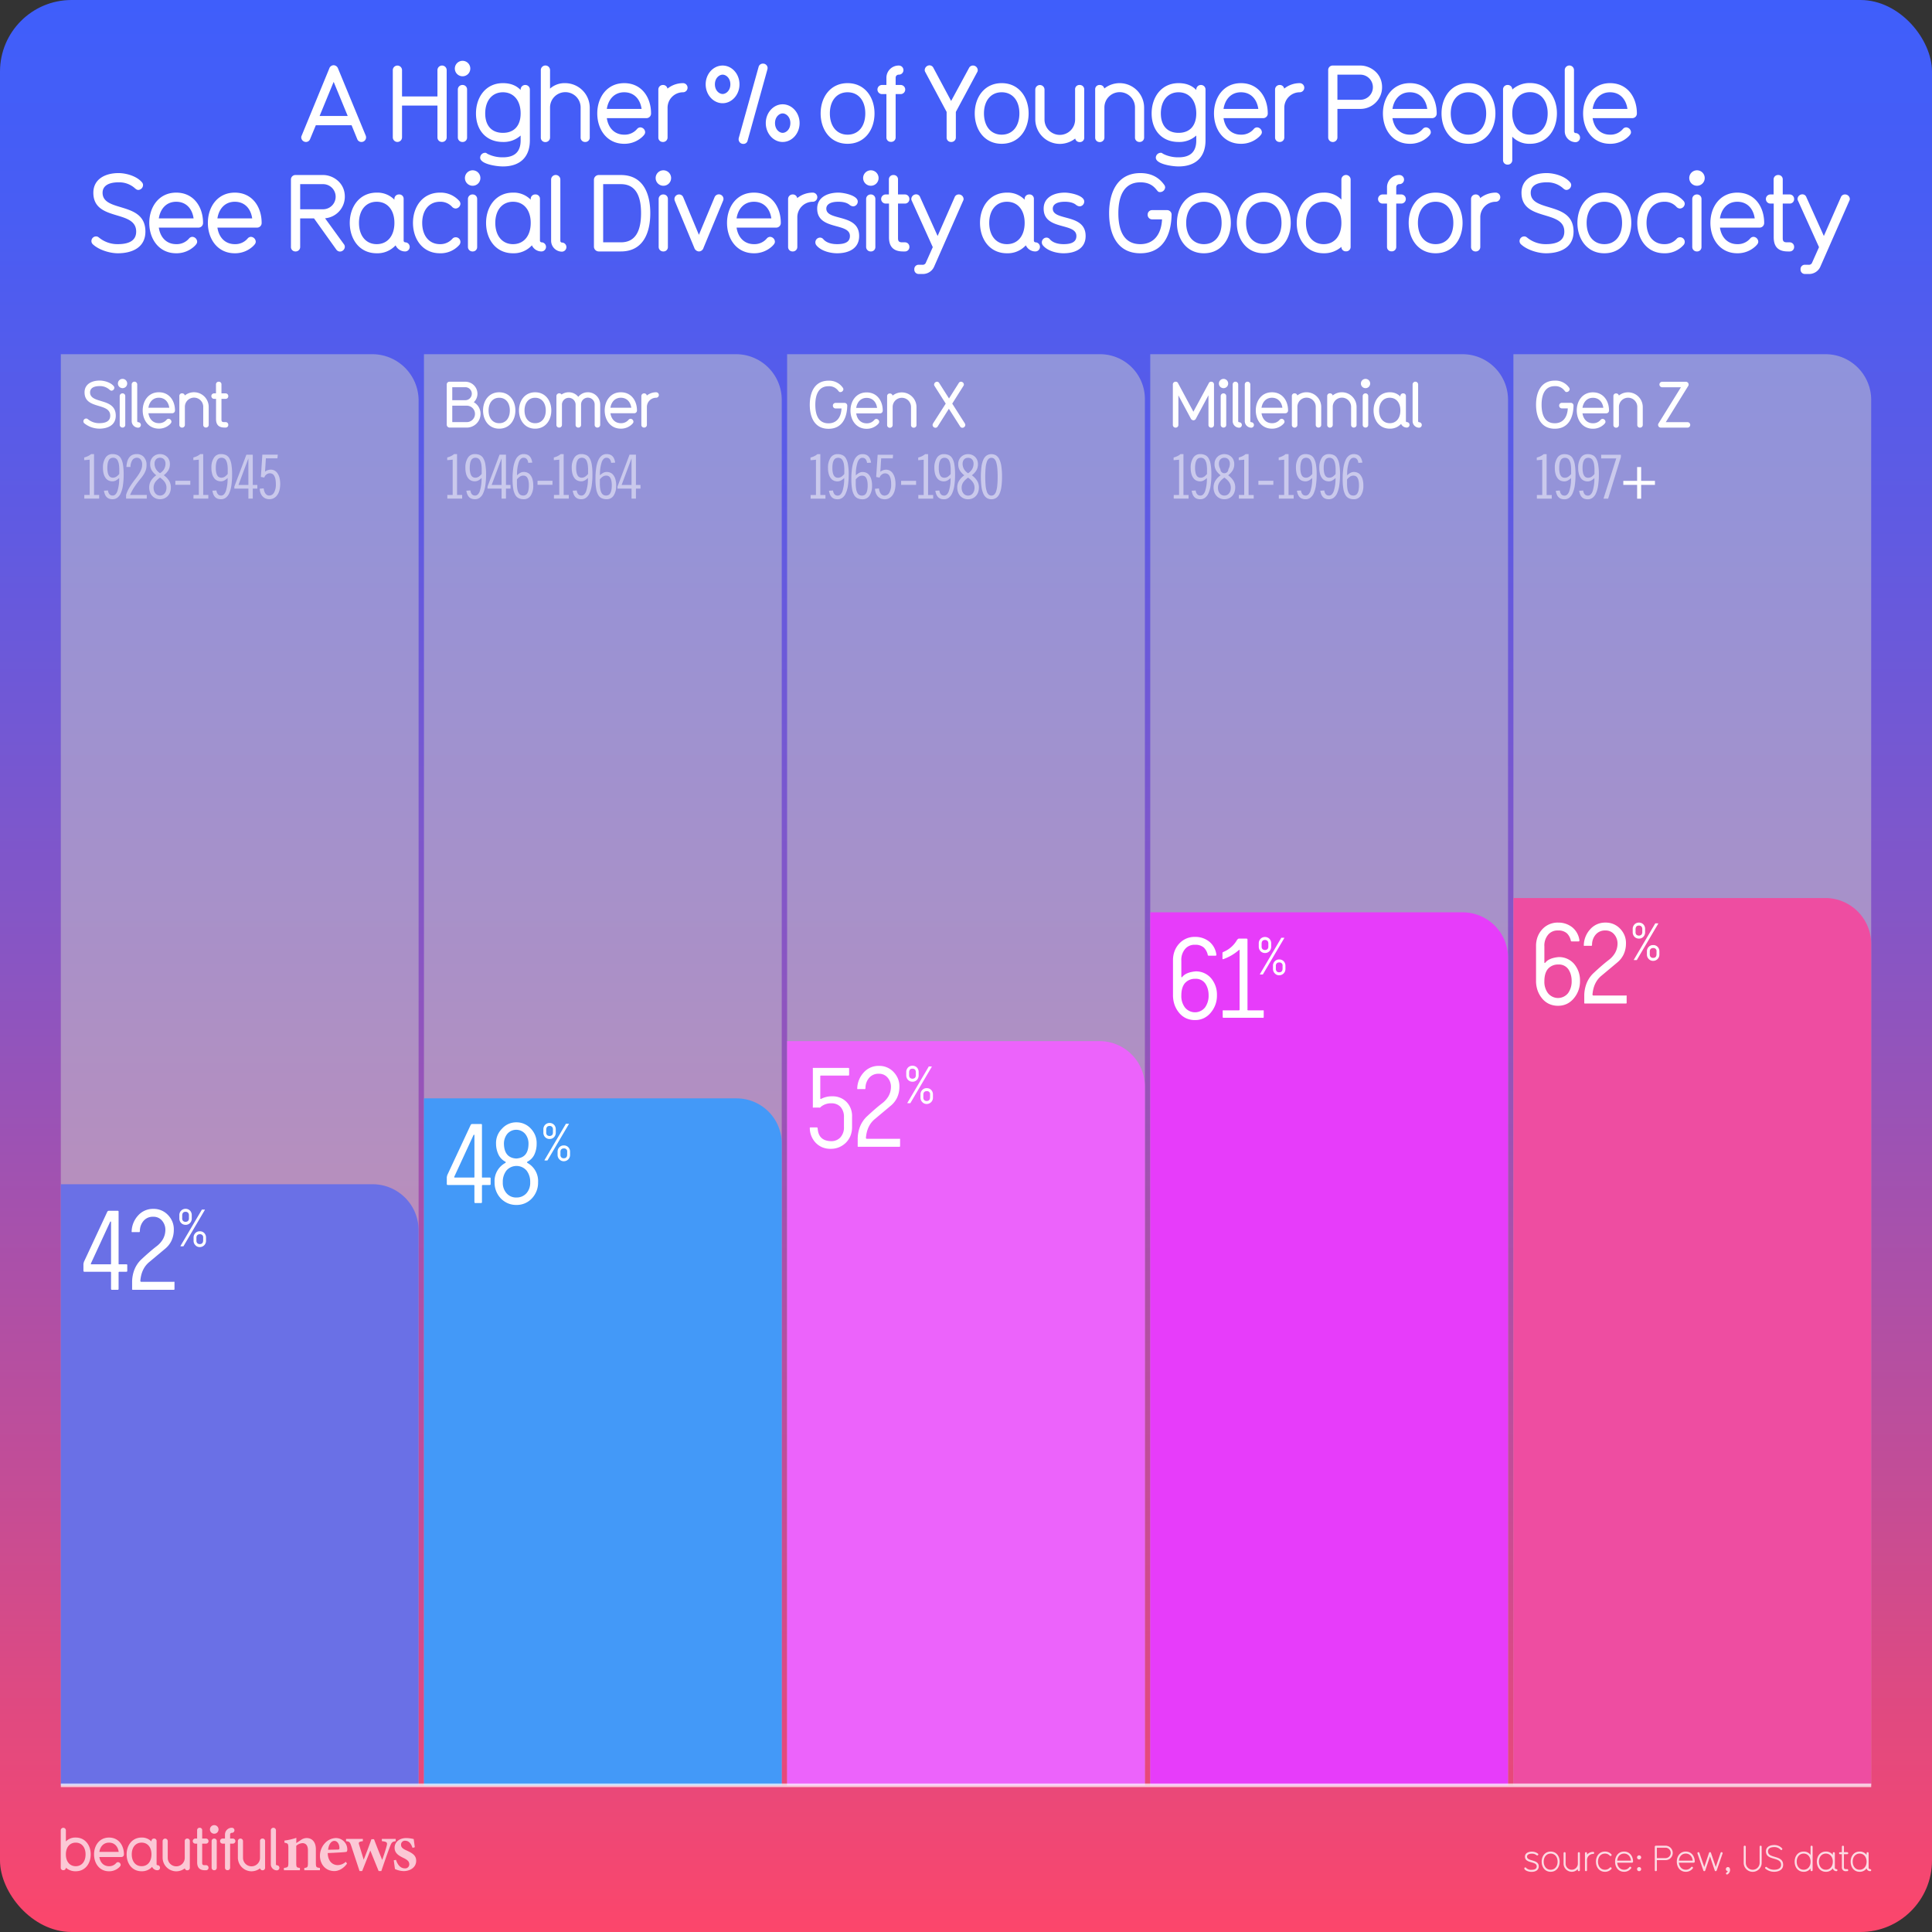
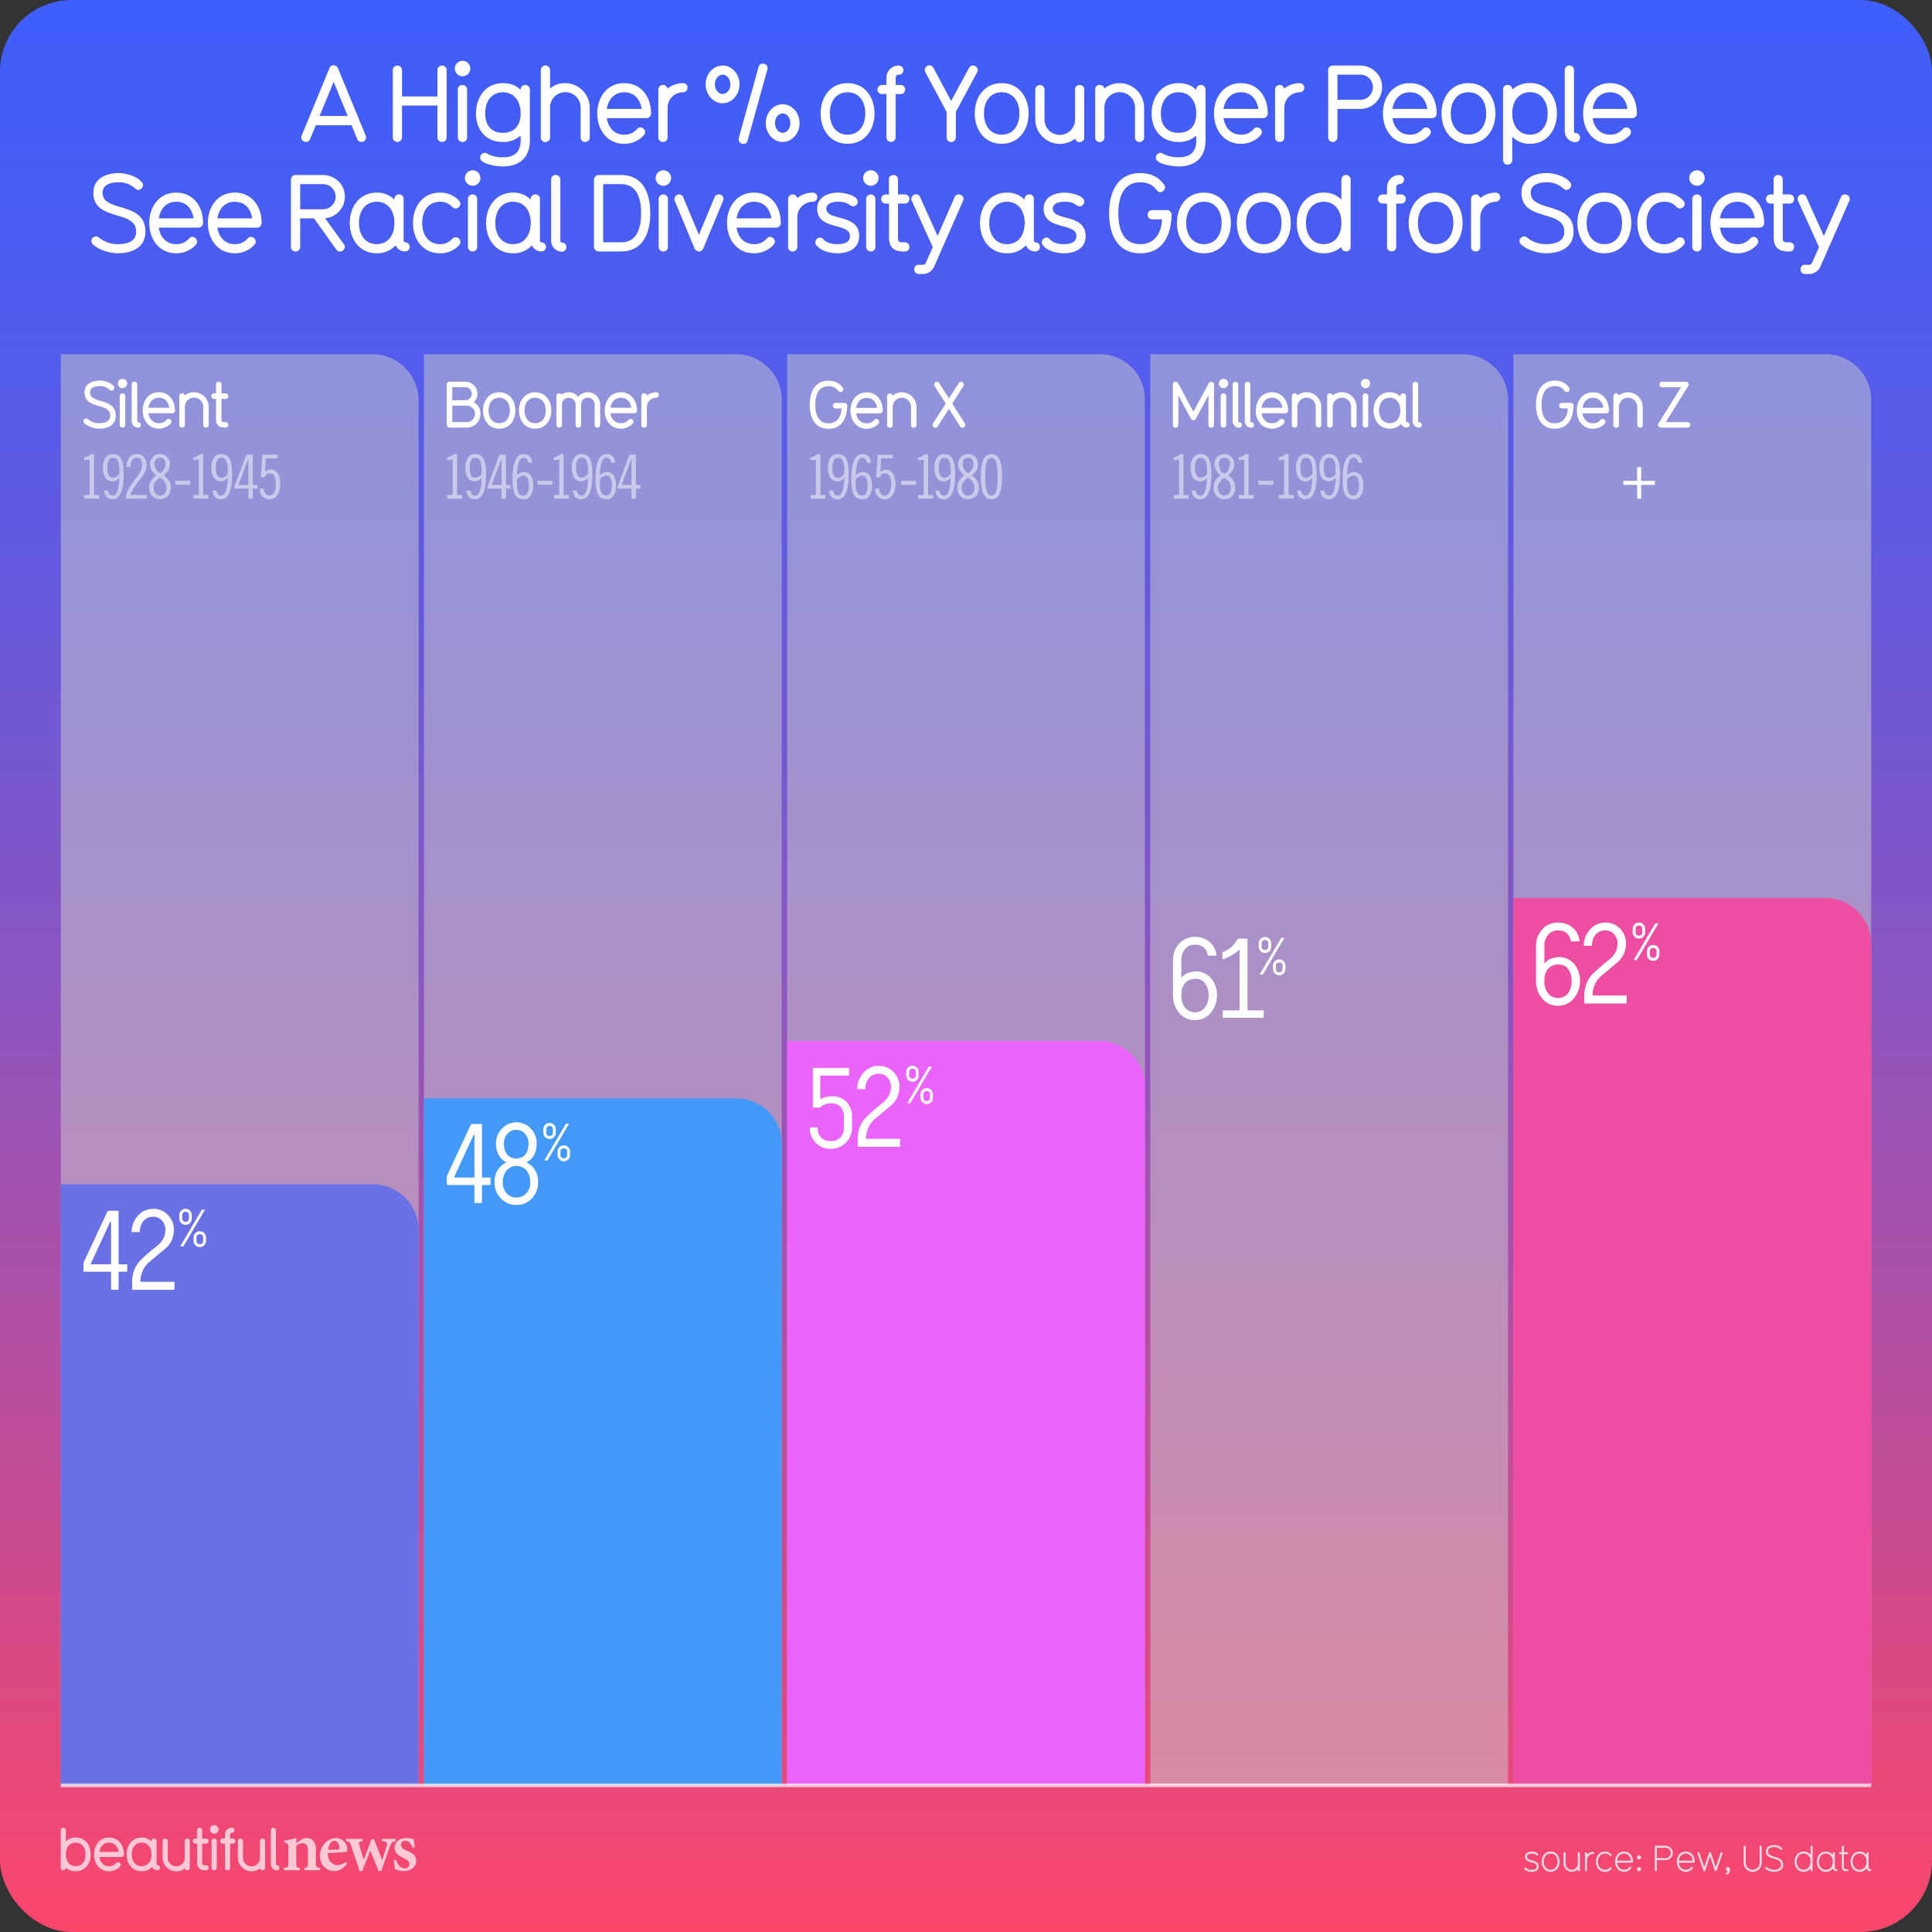
<svg xmlns="http://www.w3.org/2000/svg" viewBox="0 0 1080 1080">
  <rect x="0" y="0" width="1080" height="1080" fill="#333333" stroke="none" />
  <style>.A{isolation:isolate}.F{mix-blend-mode:multiply}</style>
  <defs>
    <linearGradient id="A" x1="540" y1="1080" x2="540" gradientUnits="userSpaceOnUse">
      <stop offset="0" stop-color="#fc466b" />
      <stop offset=".242" stop-color="#c14d98" />
      <stop offset=".498" stop-color="#8a55c2" />
      <stop offset=".72" stop-color="#615ae1" />
      <stop offset=".894" stop-color="#485df4" />
      <stop offset="1" stop-color="#3f5efb" />
    </linearGradient>
  </defs>
  <g class="A">
    <g>
      <rect width="1080" height="1080" rx="40" fill="url(#A)" />
    </g>
    <g>
      <g opacity=".7" fill="#fff">
        <path d="M42.328 1046.045a7.892 7.892.0 01-5.503-2.002 1.364 1.364.0 01-1.468 1.401 1.346 1.346.0 01-1.401-1.401v-20.88a1.435 1.435.0 012.869-.033v6.238a7.4 7.4.0 015.503-2.169c5.37.0 8.373 4.403 8.373 9.406.0 5.037-3.002 9.44-8.373 9.44zm0-16c-3.335.0-5.503 2.602-5.503 6.57.0 4.003 2.168 6.604 5.503 6.604s5.504-2.602 5.504-6.604c0-3.97-2.168-6.57-5.504-6.57zm25.555 8.037h-12.34c.467 3.136 2.468 5.137 5.403 5.137a5.003 5.003.0 003.969-1.734 1.383 1.383.0 011.034-.533 1.556 1.556.0 011.501 1.468c0 .4-.1.7-.8 1.4a8.129 8.129.0 01-5.704 2.235c-5.37.0-8.372-4.437-8.372-9.44.0-4.97 3.002-9.406 8.372-9.406 5.437.0 8.34 4.437 8.34 9.406a1.422 1.422.0 01-1.401 1.468zm-6.937-8.038c-3.136.0-4.97 2.3-5.403 5.17H66.35c-.467-3.202-2.468-5.17-5.403-5.17zM88 1045.478a3.247 3.247.0 01-2.969-1.901 7.642 7.642.0 01-5.87 2.469c-5.437.0-8.372-4.47-8.372-9.44s3.002-9.406 8.372-9.406a7.369 7.369.0 015.504 2.202v-.134a1.376 1.376.0 011.4-1.501 1.341 1.341.0 011.468 1.401v12.875a.54.54.0 00.467.601 1.418 1.418.0 110 2.835zm-8.84-15.443c-3.336.0-5.504 2.602-5.504 6.57.0 4.003 2.168 6.604 5.504 6.604 3.37.0 5.504-2.602 5.504-6.604.0-3.97-2.135-6.57-5.504-6.57zm25.554 15.475a1.36 1.36.0 01-1.4-1.101 7.763 7.763.0 01-4.804 1.668 7.666 7.666.0 01-7.604-7.605v-9.24a1.434 1.434.0 012.868-.033v9.272a4.754 4.754.0 109.507.0v-9.24a1.33 1.33.0 011.4-1.468 1.364 1.364.0 011.435 1.435v14.9a1.328 1.328.0 01-1.401 1.4zm10.444-.032h-.567c-3.17.0-4.37-1.668-4.37-4.403V1030.6h-1a1.418 1.418.0 11-.033-2.835h1v-4.637a1.355 1.355.0 011.435-1.4 1.328 1.328.0 011.401 1.4v4.637h2.135a1.383 1.383.0 011.4 1.401 1.356 1.356.0 01-1.4 1.434h-2.135v10.774c0 .934.333 1.268 1.268 1.268h.833a1.376 1.376.0 011.435 1.4 1.357 1.357.0 01-1.4 1.435zm4.604-20.415a2.401 2.401.0 112.402-2.401 2.392 2.392.0 01-2.402 2.401zm0 20.414a1.4 1.4.0 01-1.467-1.401V1029.2a1.408 1.408.0 011.467-1.435 1.374 1.374.0 011.401 1.435v14.876a1.346 1.346.0 01-1.401 1.401zm10.376-14.877h-1.5v13.442a1.364 1.364.0 01-1.468 1.401 1.346 1.346.0 01-1.401-1.401V1030.6h-1.37a1.418 1.418.0 010-2.835h1.367v-2.27a3.801 3.801.0 013.836-3.769 1.418 1.418.0 110 2.835.934.934.0 00-.967.9v2.302h1.5a1.418 1.418.0 110 2.835zm16.644 14.9a1.36 1.36.0 01-1.4-1.101 7.763 7.763.0 01-4.804 1.668 7.666 7.666.0 01-7.604-7.605v-9.24a1.434 1.434.0 012.868-.033v9.272a4.754 4.754.0 109.507.0v-9.24a1.33 1.33.0 011.4-1.468 1.364 1.364.0 011.435 1.435v14.9a1.328 1.328.0 01-1.401 1.4zm7.943.034a3.403 3.403.0 01-3.336-3.402v-18.98a1.435 1.435.0 012.869-.033v19.013a.527.527.0 00.467.567 1.418 1.418.0 110 2.835zm15.37-.066v-1.264c1.886-.237 2.046-.437 2.046-3.157v-6.7c0-2.8-1.248-4.017-3.064-4.017a5.597 5.597.0 00-3.47 1.493v9.476c0 2.527.187 2.658 2.06 2.896v1.264h-8.968v-1.264c2.254-.33 2.5-.4 2.5-3v-8.2c0-2.446-.303-2.565-2.185-2.922v-1.184a34.101 34.101.0 006.653-1.533l-.052 2.95 2.6-1.745a5.659 5.659.0 013.159-1.086c3.194.0 5.2 2.338 5.2 6.3v7.5c0 2.54.237 2.657 2.277 2.92v1.264zm23.9-3.703c-2.458 3.427-5.488 4.178-7.014 4.178-5.142.0-8.124-3.936-8.124-8.594a10.333 10.333.0 012.832-7.062 8.602 8.602.0 016.082-2.814 6.386 6.386.0 016.37 6.347c-.014.715-.08 1.277-.612 1.4-.767.184-6.17.5-10.318.647.062 4.587 2.717 6.74 5.556 6.74a6.776 6.776.0 004.543-1.866zm-7.07-12.7c-1.667.0-3.167 1.807-3.516 4.963l5.486-.118c.6-.026.848-.146.848-.792.04-2.022-1.037-4.053-2.818-4.053zm34.284.145c-1.943.343-2.248.624-3.105 2.765-1.33 3.462-3.102 8.53-4.934 13.94h-1.512l-4.65-11.46-4.55 11.46h-1.472l-4.685-14.192c-.687-1.985-.94-2.274-2.855-2.512v-1.25h9.397v1.25c-2.325.345-2.535.672-2.058 2.133l2.52 8.214c1.507-3.68 2.988-7.62 4.327-11.424h1.456c1.4 3.76 2.986 7.702 4.573 11.568.742-2.107 2.062-5.964 2.557-8.108.412-1.674-.008-2.078-2.753-2.383v-1.25h7.742zm9.4 3.746c-.92-2.606-2.155-3.984-4.2-3.984a2.166 2.166.0 00-2.225 2.266c0 1.497 1.046 2.264 3.16 3.216 3.278 1.496 5.3 2.787 5.3 5.736.0 3.85-3.6 5.764-6.945 5.764a12.073 12.073.0 01-4.92-1.161l-.662-4.892 1.252-.224c.8 2.5 2.33 4.75 4.976 4.75a2.231 2.231.0 002.438-2.281c0-1.423-.76-2.333-3.092-3.467-2.67-1.295-5.107-2.64-5.107-5.775.0-3.046 2.533-5.42 6.565-5.42a18.751 18.751.0 014.112.567l.62 4.577z" />
      </g>
      <g opacity=".8" fill="#fff">
        <path d="M856.107 1046.377c-1.2.0-3.22-.42-3.92-1.58a.486.486.0 01-.08-.301.546.546.0 011.021-.32 3.808 3.808.0 002.98 1.061c1.94.0 2.92-.64 2.92-1.94.0-3.02-6.562-1.422-6.562-5.422.0-2.02 2.02-2.8 3.84-2.8a5.415 5.415.0 013.44 1.16.56.56.0 01.18.381.649.649.0 01-.62.6.535.535.0 01-.38-.16 4.001 4.001.0 00-2.62-.84c-1.76.0-2.7.68-2.7 1.66.0 2.8 6.562 1.32 6.562 5.422.0 2.28-2 3.08-4.06 3.08zm10.72-.04c-3.22.0-5.02-2.64-5.02-5.66.0-3.002 1.8-5.64 5.02-5.64s5.02 2.64 5.02 5.64c0 3.02-1.8 5.66-5.02 5.66zm0-10.162c-2.36.0-3.88 1.9-3.88 4.502s1.52 4.52 3.88 4.52c2.38.0 3.88-1.922 3.88-4.52s-1.5-4.502-3.88-4.502zm15.78 9.822a.562.562.0 01-.58-.561v-.64a4.441 4.441.0 01-3.421 1.539 4.61 4.61.0 01-4.561-4.561v-5.842a.57.57.0 011.14.0v5.842a3.421 3.421.0 106.842.0v-5.842a.57.57.0 011.141.0v9.502a.558.558.0 01-.561.56zm7.96-9.64a3.418 3.418.0 00-3.421 3.42v5.66a.57.57.0 01-1.141.0v-9.502a.57.57.0 011.141.0v.82a4.564 4.564.0 013.421-1.539.571.571.0 110 1.141zm10.18 8.46a4.644 4.644.0 01-3.58 1.52c-3.22.0-5.02-2.64-5.02-5.66.0-3.002 1.8-5.64 5.02-5.64a4.644 4.644.0 013.58 1.52.528.528.0 01.16.381.628.628.0 01-.58.6.589.589.0 01-.42-.201 3.526 3.526.0 00-2.74-1.16c-2.36.0-3.88 1.9-3.88 4.502s1.52 4.52 3.88 4.52a3.599 3.599.0 002.74-1.16.567.567.0 011 .379.574.574.0 01-.16.4zm11.58-3.56h-8.302c.18 2.28 1.66 3.94 3.84 3.94a3.615 3.615.0 002.94-1.381.524.524.0 01.48-.281.611.611.0 01.62.541c0 .18.0.22-.38.66a4.722 4.722.0 01-3.66 1.6c-3.22.0-5.02-2.64-5.02-5.66.0-3.002 1.8-5.64 5.02-5.64s5.02 2.66 5.02 5.64a.607.607.0 01-.56.58zm-4.46-5.082c-2.4.0-3.66 1.842-3.84 3.94h7.7c-.18-2.28-1.66-3.94-3.86-3.94zm8.437 3.262a1.141 1.141.0 110-2.281 1.141 1.141.0 010 2.281zm0 6.56a1.14 1.14.0 110-2.279 1.14 1.14.0 010 2.279zm14.74-6.16h-4.86v5.6a.57.57.0 01-1.141.0v-13.12a.59.59.0 01.58-.561h5.4a4.041 4.041.0 11.02 8.082zm0-6.963h-4.86v5.822h4.84a2.911 2.911.0 10.02-5.822zm15.782 8.383h-8.302c.18 2.28 1.66 3.94 3.84 3.94a3.615 3.615.0 002.94-1.381.524.524.0 01.48-.281.611.611.0 01.62.541c0 .18.0.22-.38.66a4.722 4.722.0 01-3.66 1.6c-3.22.0-5.02-2.64-5.02-5.66.0-3.002 1.8-5.64 5.02-5.64s5.02 2.66 5.02 5.64a.607.607.0 01-.56.58zm-4.46-5.082c-2.4.0-3.66 1.842-3.84 3.94h7.7c-.18-2.28-1.66-3.94-3.86-3.94zm20.56-.06-3.26 9.4c-.14.38-.32.48-.58.48-.34.0-.44-.12-.56-.48l-2.62-7.8-2.62 7.8c-.14.38-.32.48-.58.48a.584.584.0 01-.56-.48l-3.24-9.4a.876.876.0 01-.04-.221.568.568.0 01.58-.52.519.519.0 01.521.379l2.74 7.922 2.62-7.822c.12-.38.24-.48.58-.48.24.0.44.08.56.48l2.66 7.822 2.7-7.922a.519.519.0 01.521-.379.582.582.0 01.62.539.613.613.0 01-.04.201zm2.757 11.662a.513.513.0 01-.3.08.56.56.0 01-.54-.58c0-.56.86-.64 1-1.28a1.152 1.152.0 01.08-2.301c.98.0 1.2 1.002 1.2 1.62a2.855 2.855.0 01-1.44 2.461zm14.08-1.42a5.012 5.012.0 01-5.021-5.021v-9.02a.58.58.0 011.16.0v9.02a3.871 3.871.0 107.742.0v-9.02a.57.57.0 011.14.0v9.02a5.012 5.012.0 01-5.021 5.021zm11.9-.02a7.382 7.382.0 01-4.78-1.76.521.521.0 01-.181-.4.609.609.0 01.58-.58c.24.0.22.06.64.38a6.342 6.342.0 003.74 1.221c2.52.0 3.98-.94 3.98-2.742.0-4.74-8.462-2.1-8.462-7.56.0-2.4 2.1-3.502 4.68-3.502a5.743 5.743.0 014.361 1.881.591.591.0 01.12.34.582.582.0 01-.601.561c-.28.0-.28-.08-.62-.42a4.63 4.63.0 00-3.261-1.221c-2.38.0-3.54.92-3.54 2.36.0 4.3 8.462 1.8 8.462 7.56.0 2.78-2.44 3.88-5.12 3.88zm21.042-.34a.562.562.0 01-.581-.561v-1a4.533 4.533.0 01-3.88 1.9c-3.22.0-5.02-2.64-5.02-5.66.0-3.002 1.8-5.64 5.02-5.64a4.571 4.571.0 013.88 1.879v-4.6a.57.57.0 011.141.0v13.12a.557.557.0 01-.56.561zm-4.46-9.822c-2.36.0-3.88 1.9-3.88 4.502s1.52 4.52 3.88 4.52c2.38.0 3.88-1.922 3.88-4.52s-1.5-4.502-3.88-4.502zm18.3 9.822h-.02a2.071 2.071.0 01-1.98-1.561 4.533 4.533.0 01-3.88 1.9c-3.26.0-5.02-2.68-5.02-5.66.0-3.02 1.8-5.64 5.02-5.64a4.571 4.571.0 013.88 1.879v-.98a.564.564.0 01.581-.559.545.545.0 01.56.559v8.063c0 1.28 1.44.48 1.44 1.44a.549.549.0 01-.58.561zm-5.88-9.822c-2.36.0-3.88 1.9-3.88 4.502s1.52 4.52 3.88 4.52c2.38.0 3.88-1.922 3.88-4.52s-1.5-4.502-3.88-4.502zm11.94 9.822h-.62a2.074 2.074.0 01-2.36-2.34v-7.143h-1.02a.569.569.0 010-1.139h1.02v-3.06a.562.562.0 01.58-.561.546.546.0 01.56.561v3.06h1.84a.569.569.0 010 1.139h-1.84v7.143c0 .98.28 1.2 1.22 1.2h.62a.563.563.0 01.56.58.557.557.0 01-.56.561zm12.82.0h-.02a2.071 2.071.0 01-1.98-1.561 4.533 4.533.0 01-3.88 1.9c-3.26.0-5.02-2.68-5.02-5.66.0-3.02 1.8-5.64 5.02-5.64a4.571 4.571.0 013.88 1.879v-.98a.564.564.0 01.581-.559.545.545.0 01.56.559v8.063c0 1.28 1.44.48 1.44 1.44a.549.549.0 01-.58.561zm-5.88-9.822c-2.36.0-3.88 1.9-3.88 4.502s1.52 4.52 3.88 4.52c2.38.0 3.88-1.922 3.88-4.52s-1.5-4.502-3.88-4.502z" />
      </g>
    </g>
    <g>
      <g fill="#ccc">
        <path class="F" d="M34 198h174.097A25.903 25.903.0 01234 223.903V998a0 0 0 010 0H34a0 0 0 010 0V198a0 0 0 010 0zm203 0h174.433A25.567 25.567.0 01437 223.568V998a0 0 0 010 0H237a0 0 0 010 0V198a0 0 0 010 0zm203 0h174.942A25.058 25.058.0 01640 223.059V998a0 0 0 010 0H440a0 0 0 010 0V198a0 0 0 010 0zm203 0h174.543A25.457 25.457.0 01843 223.458V998a0 0 0 010 0H643a0 0 0 010 0V198a0 0 0 010 0zm203 0h174.448A25.552 25.552.0 011046 223.553V998a0 0 0 010 0H846a0 0 0 010 0V198a0 0 0 010 0z" opacity=".5" />
      </g>
      <path d="M846 502h174.322A25.678 25.678.0 011046 527.679V998a0 0 0 010 0H846a0 0 0 010 0V502a0 0 0 010 0z" fill="#ee4da1" />
-       <path d="M643 510h174.61A25.388 25.388.0 01843 535.389V998a0 0 0 010 0H643a0 0 0 010 0V510a0 0 0 010 0z" fill="#e73cfa" />
      <path d="M237 614h174.74A25.26 25.26.0 01437 639.26V998a0 0 0 010 0H237a0 0 0 010 0V614a0 0 0 010 0z" fill="#4399f8" />
      <path d="M34 662h174.285A25.715 25.715.0 01234 687.716V998a0 0 0 010 0H34a0 0 0 010 0V662a0 0 0 010 0z" fill="#6a70e6" />
      <path d="M440 582h174.634A25.366 25.366.0 01640 607.366V998a0 0 0 010 0H440a0 0 0 010 0V582a0 0 0 010 0z" fill="#ec63fb" />
      <path d="M34 998h1012" opacity=".7" fill="none" stroke="#fff" stroke-miterlimit="10" stroke-width="2" />
    </g>
    <g>
      <g fill="#fff">
        <path d="M677.047 239.05a1.483 1.483.0 01-1.512-1.548v-16.558l-6.983 13.03a1.576 1.576.0 01-1.439.972 1.714 1.714.0 01-1.44-.972l-6.947-12.958V237.5a1.5 1.5.0 01-1.583 1.548 1.483 1.483.0 01-1.512-1.548v-22.497a1.516 1.516.0 011.656-1.62 1.38 1.38.0 011.296.9l8.53 15.874 8.567-15.874a1.382 1.382.0 011.404-.9 1.491 1.491.0 011.548 1.62V237.5a1.501 1.501.0 01-1.584 1.548zm6.913-22.066a2.592 2.592.0 112.592-2.592 2.581 2.581.0 01-2.592 2.592zm0 22.03a1.512 1.512.0 01-1.583-1.512v-16.054a1.52 1.52.0 011.583-1.548 1.483 1.483.0 011.512 1.548V237.5a1.452 1.452.0 01-1.512 1.512zm8.713.07a3.673 3.673.0 01-3.6-3.671v-20.48a1.548 1.548.0 013.096-.036v20.518a.568.568.0 00.504.612 1.53 1.53.0 110 3.06zm6.767.0a3.673 3.673.0 01-3.6-3.671v-20.48a1.548 1.548.0 013.096-.036v20.518a.568.568.0 00.504.612 1.53 1.53.0 110 3.06zm19.078-8.063H705.2c.504 3.384 2.664 5.543 5.83 5.543a5.402 5.402.0 004.284-1.872 1.49 1.49.0 011.116-.576 1.68 1.68.0 011.62 1.584c0 .432-.108.756-.864 1.512a8.771 8.771.0 01-6.155 2.412c-5.795.0-9.035-4.787-9.035-10.187.0-5.363 3.24-10.15 9.035-10.15 5.867.0 9 4.788 9 10.15a1.535 1.535.0 01-1.512 1.583zm-7.487-8.675c-3.383.0-5.363 2.484-5.83 5.58h11.663c-.504-3.456-2.664-5.58-5.832-5.58zm25.99 16.666a1.454 1.454.0 01-1.512-1.512v-10.007a5.13 5.13.0 10-10.259.0v9.97a1.53 1.53.0 01-1.583 1.584 1.483 1.483.0 01-1.512-1.548v-16.1a1.432 1.432.0 011.512-1.512 1.505 1.505.0 011.548 1.188 8.221 8.221.0 0113.354 6.407v9.97A1.472 1.472.0 01737.021 239zm19.764.0a1.454 1.454.0 01-1.512-1.512v-10.007a5.13 5.13.0 10-10.259.0v9.97a1.53 1.53.0 01-1.583 1.584 1.483 1.483.0 01-1.512-1.548v-16.1a1.432 1.432.0 011.512-1.512 1.504 1.504.0 011.547 1.188 8.221 8.221.0 0113.354 6.407v9.97A1.472 1.472.0 01756.784 239zm6.554-22.03a2.592 2.592.0 112.592-2.592 2.581 2.581.0 01-2.592 2.592zm0 22.03a1.512 1.512.0 01-1.583-1.512v-16.054a1.52 1.52.0 011.583-1.548 1.483 1.483.0 011.512 1.548V237.5a1.452 1.452.0 01-1.512 1.512zm23.074-.001a3.502 3.502.0 01-3.204-2.052 8.248 8.248.0 01-6.335 2.664c-5.867.0-9.035-4.823-9.035-10.187s3.24-10.15 9.035-10.15a7.953 7.953.0 015.939 2.376v-.144a1.485 1.485.0 011.512-1.62 1.447 1.447.0 011.584 1.512v13.894a.582.582.0 00.504.648 1.53 1.53.0 110 3.06zm-9.54-16.666c-3.6.0-5.94 2.808-5.94 7.1.0 4.32 2.34 7.127 5.94 7.127 3.636.0 5.94-2.808 5.94-7.127.0-4.284-2.304-7.1-5.94-7.1zm16.38 16.738a3.673 3.673.0 01-3.6-3.671v-20.48a1.548 1.548.0 013.096-.036v20.518a.568.568.0 00.504.612 1.53 1.53.0 110 3.06zm75.885.575c-7.92.0-10.475-6.66-10.475-13.426.0-6.947 2.736-13.462 10.475-13.462a9.209 9.209.0 017.991 3.924 1.534 1.534.0 01.324.9 1.724 1.724.0 01-1.728 1.548c-.648.0-.72-.288-1.296-.936a6.279 6.279.0 00-5.292-2.34c-5.543.0-7.38 4.715-7.38 10.367.0 4.932 1.332 10.367 7.38 10.367 4.392.0 7.02-3.13 7.27-8.315h-3.24a1.501 1.501.0 01-1.584-1.548 1.483 1.483.0 011.512-1.548h4.932a1.511 1.511.0 011.583 1.584c-.144 6.73-2.843 12.886-10.475 12.886zm28.8-8.603h-13.32c.504 3.384 2.664 5.543 5.83 5.543a5.402 5.402.0 004.284-1.872 1.49 1.49.0 011.116-.576 1.68 1.68.0 011.62 1.584c0 .432-.108.756-.864 1.512a8.771 8.771.0 01-6.155 2.412c-5.795.0-9.035-4.787-9.035-10.187.0-5.363 3.24-10.15 9.035-10.15 5.867.0 9 4.788 9 10.15a1.535 1.535.0 01-1.512 1.583zm-7.487-8.675c-3.383.0-5.363 2.484-5.83 5.58h11.663c-.504-3.456-2.664-5.58-5.832-5.58zm26.313 16.666a1.454 1.454.0 01-1.512-1.512V227.53a5.13 5.13.0 10-10.259.0v9.97a1.53 1.53.0 01-1.583 1.584 1.483 1.483.0 01-1.512-1.548v-16.1a1.432 1.432.0 011.512-1.512 1.505 1.505.0 011.548 1.188 8.221 8.221.0 0113.354 6.407v9.97a1.472 1.472.0 01-1.548 1.548zm26.567.0H928.43a1.534 1.534.0 01-1.548-1.548 1.327 1.327.0 01.252-.828l12.526-20.194h-10.5a1.53 1.53.0 010-3.06h13.247a1.536 1.536.0 011.548 1.548 1.416 1.416.0 01-.216.756l-12.562 20.266h12.13a1.53 1.53.0 11.036 3.06zm-480.186.652c-7.92.0-10.475-6.66-10.475-13.426.0-6.947 2.736-13.462 10.475-13.462a9.209 9.209.0 017.991 3.924 1.534 1.534.0 01.324.9 1.724 1.724.0 01-1.728 1.548c-.648.0-.72-.288-1.296-.936a6.279 6.279.0 00-5.291-2.34c-5.543.0-7.38 4.715-7.38 10.367.0 4.932 1.332 10.367 7.38 10.367 4.392.0 7.02-3.13 7.27-8.315h-3.24a1.501 1.501.0 01-1.584-1.548 1.483 1.483.0 011.512-1.548h4.932a1.511 1.511.0 011.584 1.584c-.144 6.73-2.843 12.886-10.475 12.886zm28.8-8.602h-13.318c.504 3.384 2.664 5.543 5.83 5.543a5.402 5.402.0 004.284-1.872 1.49 1.49.0 011.116-.576 1.68 1.68.0 011.62 1.584c0 .432-.108.756-.864 1.512a8.771 8.771.0 01-6.155 2.412c-5.795.0-9.035-4.787-9.035-10.187.0-5.363 3.24-10.15 9.035-10.15 5.867.0 9 4.788 9 10.15a1.535 1.535.0 01-1.512 1.583zm-7.487-8.675c-3.383.0-5.363 2.484-5.83 5.58h11.67c-.504-3.456-2.664-5.58-5.832-5.58zm26.314 16.667a1.454 1.454.0 01-1.512-1.512V227.57a5.13 5.13.0 10-10.259.0v9.97a1.53 1.53.0 01-1.583 1.584 1.483 1.483.0 01-1.512-1.548v-16.1a1.432 1.432.0 011.512-1.512 1.505 1.505.0 011.548 1.188 8.221 8.221.0 0113.354 6.407v9.97a1.472 1.472.0 01-1.548 1.548zm27.18.035a1.414 1.414.0 01-1.224-.72l-6.3-9.898-6.263 9.898a1.458 1.458.0 01-1.224.72 1.623 1.623.0 01-1.62-1.548 1.974 1.974.0 01.252-.864l7.1-11.087-6.264-9.863a1.457 1.457.0 01-.252-.792 1.687 1.687.0 011.656-1.583 1.422 1.422.0 011.224.756l5.47 8.603 5.436-8.603a1.421 1.421.0 011.224-.756 1.655 1.655.0 011.656 1.548 1.432 1.432.0 01-.288.828l-6.227 9.863 7.055 11.087a1.974 1.974.0 01.252.828 1.661 1.661.0 01-1.656 1.584zm-276.957-.105h-9.683a1.638 1.638.0 01-1.584-1.512v-22.57a1.507 1.507.0 011.512-1.548h8.927a6.753 6.753.0 016.731 6.659 6.481 6.481.0 01-2.052 4.788 7.446 7.446.0 013.78 6.551 7.682 7.682.0 01-7.631 7.631zm-.828-22.57h-7.343v7.27h7.343a3.636 3.636.0 000-7.271zm.828 10.33h-8.17v9.18h8.17a4.59 4.59.0 000-9.179zm18.072 12.853c-5.795.0-9.035-4.75-9.035-10.187.0-5.4 3.24-10.15 9.035-10.15s9.035 4.75 9.035 10.15c0 5.435-3.24 10.187-9.035 10.187zm0-17.278c-3.6.0-5.94 2.808-5.94 7.1.0 4.32 2.34 7.127 5.94 7.127 3.636.0 5.94-2.808 5.94-7.127.0-4.284-2.304-7.1-5.94-7.1zm20.087 17.278c-5.795.0-9.035-4.75-9.035-10.187.0-5.4 3.24-10.15 9.035-10.15s9.035 4.75 9.035 10.15c0 5.435-3.24 10.187-9.035 10.187zm0-17.278c-3.6.0-5.94 2.808-5.94 7.1.0 4.32 2.34 7.127 5.94 7.127 3.636.0 5.94-2.808 5.94-7.127.0-4.284-2.304-7.1-5.94-7.1zm34.775 16.665a1.474 1.474.0 01-1.512-1.512v-11.34a3.798 3.798.0 10-7.595-.036v11.338a1.472 1.472.0 01-1.548 1.548 1.454 1.454.0 01-1.512-1.512v-11.34a3.816 3.816.0 00-7.631-.036v11.338a1.5 1.5.0 01-1.583 1.548 1.474 1.474.0 01-1.512-1.512v-16.1a1.579 1.579.0 012.88-.864 6.934 6.934.0 013.996-1.26 6.816 6.816.0 015.363 2.556 6.744 6.744.0 015.327-2.556 6.875 6.875.0 016.911 6.839v11.338a1.5 1.5.0 01-1.584 1.548zm20.628-8H341.24c.504 3.384 2.664 5.543 5.83 5.543a5.402 5.402.0 004.284-1.872 1.49 1.49.0 011.116-.576 1.68 1.68.0 011.62 1.584c0 .432-.108.756-.864 1.512a8.771 8.771.0 01-6.155 2.412c-5.795.0-9.035-4.787-9.035-10.187.0-5.363 3.24-10.15 9.035-10.15 5.867.0 9 4.788 9 10.15a1.535 1.535.0 01-1.512 1.583zm-7.487-8.675c-3.383.0-5.363 2.484-5.83 5.58h11.663c-.504-3.456-2.664-5.58-5.832-5.58zm19.655.0a5.186 5.186.0 00-5.111 5.147v9.97a1.5 1.5.0 01-1.584 1.548 1.474 1.474.0 01-1.512-1.512v-16.054a1.525 1.525.0 011.512-1.548 1.478 1.478.0 011.548 1.224 8.324 8.324.0 015.147-1.836 1.531 1.531.0 110 3.06zm-311.252 17.27a13.547 13.547.0 01-8.351-2.987 1.441 1.441.0 01-.504-1.116 1.559 1.559.0 011.547-1.548c.54.0.72.18 1.368.684a9.742 9.742.0 005.939 1.908c4.284.0 6.155-1.548 6.155-4.2.0-7.487-14.362-3.24-14.362-13.03.0-4.392 3.708-6.587 8.46-6.587 2.484.0 6.047.972 7.8 3.06a1.419 1.419.0 01.396.972 1.676 1.676.0 01-1.548 1.62c-.54.0-.828-.252-1.44-.792a7.909 7.909.0 00-5.22-1.764c-3.887.0-5.363 1.548-5.363 3.492.0 6.73 14.362 2.735 14.362 13.03.0 5.363-4.5 7.27-9.25 7.27zm13.033-22.64a2.592 2.592.0 112.592-2.592 2.581 2.581.0 01-2.592 2.592zm0 22.03a1.512 1.512.0 01-1.584-1.512v-16.054a1.52 1.52.0 011.584-1.548 1.483 1.483.0 011.512 1.548V237.5a1.452 1.452.0 01-1.512 1.512zm8.71.07a3.673 3.673.0 01-3.6-3.671v-20.48a1.548 1.548.0 013.096-.036v20.518a.568.568.0 00.504.612 1.53 1.53.0 110 3.06zm19.078-8.063H82.978c.504 3.384 2.664 5.543 5.83 5.543a5.402 5.402.0 004.284-1.872 1.49 1.49.0 011.116-.576 1.68 1.68.0 011.62 1.584c0 .432-.108.756-.864 1.512a8.771 8.771.0 01-6.155 2.412c-5.795.0-9.035-4.787-9.035-10.187.0-5.363 3.24-10.15 9.035-10.15 5.867.0 9 4.788 9 10.15a1.535 1.535.0 01-1.512 1.584zm-7.487-8.675c-3.383.0-5.363 2.484-5.83 5.58h11.66c-.504-3.456-2.664-5.58-5.832-5.58zm26.315 16.666a1.454 1.454.0 01-1.512-1.512v-10.007a5.13 5.13.0 10-10.259.0v9.97a1.53 1.53.0 01-1.584 1.584 1.483 1.483.0 01-1.512-1.548v-16.1a1.432 1.432.0 011.512-1.512 1.505 1.505.0 011.548 1.188 8.221 8.221.0 0113.354 6.407v9.97a1.472 1.472.0 01-1.548 1.548zm10.98.0h-.612c-3.42.0-4.716-1.8-4.716-4.75V222.96h-1.08a1.53 1.53.0 11-.036-3.06h1.08v-5.003a1.462 1.462.0 011.548-1.512 1.434 1.434.0 011.512 1.512v5.003h2.304a1.492 1.492.0 011.512 1.512 1.464 1.464.0 01-1.512 1.547H123.8v11.627c0 1.008.36 1.368 1.368 1.368h.9a1.485 1.485.0 011.548 1.512 1.464 1.464.0 01-1.512 1.548z" />
-         <path d="M859.132 278.765v-2.04h2.992v-19.72l-3.06.272v-1.496a11.865 11.865.0 002.04-.731 8.285 8.285.0 001.836-1.173h1.632v22.848h2.856v2.04zm12.818-4.555a4.789 4.789.0 00.425 1.479 2.689 2.689.0 00.663.867 2.002 2.002.0 00.782.408 3.232 3.232.0 00.782.102q1.632.0 2.584-2.346a22.242 22.242.0 001.02-7.48 7.307 7.307.0 01-1.717 1.326 4.133 4.133.0 01-2.057.544 5.14 5.14.0 01-1.972-.391 4.235 4.235.0 01-1.683-1.292 6.894 6.894.0 01-1.173-2.329 12.108 12.108.0 01-.442-3.536 9.804 9.804.0 011.411-5.644 4.448 4.448.0 013.859-2.04 6.722 6.722.0 012.771.527 4.437 4.437.0 011.955 1.802 10.074 10.074.0 011.173 3.468 32.134 32.134.0 01.391 5.491 40.545 40.545.0 01-.425 6.341 16.233 16.233.0 01-1.224 4.318 6.177 6.177.0 01-1.938 2.482 4.423 4.423.0 01-2.601.799 5.365 5.365.0 01-2.023-.34 3.704 3.704.0 01-1.394-.969 4.918 4.918.0 01-.901-1.496 9.279 9.279.0 01-.51-1.955zm6.324-11.56a17.564 17.564.0 00-.238-3.145 6.959 6.959.0 00-.68-2.074 2.848 2.848.0 00-1.088-1.156 3.142 3.142.0 00-2.771-.068 2.436 2.436.0 00-1.003.952 5.663 5.663.0 00-.646 1.751 12.784 12.784.0 00-.238 2.686 11.923 11.923.0 00.255 2.703 4.978 4.978.0 00.68 1.683 2.313 2.313.0 00.986.85 2.889 2.889.0 001.139.238 3.497 3.497.0 002.091-.646 6.885 6.885.0 001.513-1.462zm6.73 11.56a4.789 4.789.0 00.425 1.479 2.689 2.689.0 00.663.867 2.002 2.002.0 00.782.408 3.232 3.232.0 00.782.102q1.632.0 2.584-2.346a22.242 22.242.0 001.02-7.48 7.307 7.307.0 01-1.717 1.326 4.133 4.133.0 01-2.057.544 5.14 5.14.0 01-1.972-.391 4.235 4.235.0 01-1.683-1.292 6.894 6.894.0 01-1.173-2.329 12.108 12.108.0 01-.442-3.536 9.804 9.804.0 011.411-5.644 4.448 4.448.0 013.859-2.04 6.722 6.722.0 012.771.527 4.437 4.437.0 011.955 1.802 10.073 10.073.0 011.173 3.468 32.133 32.133.0 01.391 5.491 40.544 40.544.0 01-.425 6.341 16.232 16.232.0 01-1.224 4.318 6.177 6.177.0 01-1.938 2.482 4.423 4.423.0 01-2.601.799 5.365 5.365.0 01-2.023-.34 3.704 3.704.0 01-1.394-.969 4.917 4.917.0 01-.901-1.496 9.279 9.279.0 01-.51-1.955zm6.324-11.56a17.563 17.563.0 00-.238-3.145 6.96 6.96.0 00-.68-2.074 2.849 2.849.0 00-1.088-1.156 3.142 3.142.0 00-2.771-.068 2.436 2.436.0 00-1.003.952 5.663 5.663.0 00-.646 1.751 12.784 12.784.0 00-.238 2.686 11.923 11.923.0 00.255 2.703 4.979 4.979.0 00.68 1.683 2.313 2.313.0 00.986.85 2.889 2.889.0 001.139.238 3.497 3.497.0 002.091-.646 6.885 6.885.0 001.513-1.462zm3.74-8.433h11.016v1.292l-7.14 23.256h-2.584l7.14-22.508h-8.432z" opacity=".5" />
        <path d="M915.163 261.085h2.244v7.718h7.718v2.244h-7.718v7.718h-2.244v-7.718h-7.718v-2.244h7.718z" />
      </g>
      <g opacity=".5" fill="#fff">
        <path d="M656.12 278.737v-2.04h2.992v-19.72l-3.06.272v-1.496a11.866 11.866.0 002.04-.731 8.285 8.285.0 001.836-1.173h1.632v22.848h2.856v2.04zm12.274-4.557a4.789 4.789.0 00.425 1.479 2.689 2.689.0 00.663.867 2.002 2.002.0 00.782.408 3.232 3.232.0 00.782.102q1.632.0 2.584-2.346a22.242 22.242.0 001.02-7.48 7.307 7.307.0 01-1.717 1.326 4.133 4.133.0 01-2.057.544 5.14 5.14.0 01-1.972-.391 4.235 4.235.0 01-1.683-1.292 6.894 6.894.0 01-1.173-2.329 12.107 12.107.0 01-.442-3.536 9.804 9.804.0 011.411-5.644 4.448 4.448.0 013.859-2.04 6.722 6.722.0 012.771.527 4.437 4.437.0 011.955 1.802 10.074 10.074.0 011.173 3.468 32.134 32.134.0 01.391 5.491 40.545 40.545.0 01-.425 6.341 16.232 16.232.0 01-1.224 4.318 6.177 6.177.0 01-1.938 2.482 4.423 4.423.0 01-2.601.799 5.365 5.365.0 01-2.023-.34 3.704 3.704.0 01-1.394-.969 4.918 4.918.0 01-.901-1.496 9.279 9.279.0 01-.51-1.955zm6.324-11.56a17.563 17.563.0 00-.238-3.145 6.96 6.96.0 00-.68-2.074 2.849 2.849.0 00-1.088-1.156 3.142 3.142.0 00-2.771-.068 2.436 2.436.0 00-1.003.952 5.663 5.663.0 00-.646 1.751 12.784 12.784.0 00-.238 2.686 11.923 11.923.0 00.255 2.703 4.979 4.979.0 00.68 1.683 2.313 2.313.0 00.986.85 2.889 2.889.0 001.139.238 3.497 3.497.0 002.091-.646 6.885 6.885.0 001.513-1.462zm15.776 9.93a7.706 7.706.0 01-.408 2.516 6.053 6.053.0 01-1.19 2.074 5.79 5.79.0 01-1.904 1.411 6.435 6.435.0 01-5.1.0 5.784 5.784.0 01-1.904-1.411 6.039 6.039.0 01-1.19-2.074 7.706 7.706.0 01-.408-2.516 7.049 7.049.0 011.088-3.944 10.922 10.922.0 012.856-2.924 10.749 10.749.0 01-2.516-2.72 6.74 6.74.0 01-.884-3.604 5.648 5.648.0 01.425-2.227 5.265 5.265.0 011.173-1.734 5.366 5.366.0 011.751-1.139 5.913 5.913.0 014.318.0 5.381 5.381.0 011.751 1.139 5.279 5.279.0 011.173 1.734 5.657 5.657.0 01.425 2.227 6.74 6.74.0 01-.884 3.604 10.74 10.74.0 01-2.516 2.72 10.939 10.939.0 012.856 2.924 7.052 7.052.0 011.088 3.944zm-2.448.102a5.375 5.375.0 00-.289-1.802 5.9 5.9.0 00-.782-1.496 8.015 8.015.0 00-1.139-1.258 17.783 17.783.0 00-1.394-1.122 17.784 17.784.0 00-1.394 1.122 7.94 7.94.0 00-1.139 1.258 5.855 5.855.0 00-.782 1.496 5.363 5.363.0 00-.289 1.802 6.054 6.054.0 00.204 1.53 4.324 4.324.0 00.646 1.411 3.632 3.632.0 001.122 1.037 3.47 3.47.0 003.264.0 3.635 3.635.0 001.122-1.037 4.335 4.335.0 00.646-1.411 6.053 6.053.0 00.204-1.53zm-.544-13.566a3.745 3.745.0 00-.187-1.156 3.168 3.168.0 00-.561-1.037 2.688 2.688.0 00-.952-.731 3.537 3.537.0 00-2.72.0 2.682 2.682.0 00-.952.731 3.168 3.168.0 00-.561 1.037 3.745 3.745.0 00-.187 1.156 6.059 6.059.0 00.833 3.23 2.227 2.227.0 004.454.0 6.063 6.063.0 00.833-3.23zm5.03 19.65v-2.04h2.992v-19.72l-3.06.272v-1.496a11.866 11.866.0 002.04-.731 8.285 8.285.0 001.836-1.173h1.632v22.848h2.856v2.04zm10.913-7.717v-2.244h8.364v2.244zm11.424 7.717v-2.04h2.992v-19.72l-3.06.272v-1.496a11.866 11.866.0 002.04-.731 8.285 8.285.0 001.836-1.173h1.632v22.848h2.856v2.04zm12.376-4.557a4.789 4.789.0 00.425 1.479 2.689 2.689.0 00.663.867 2.002 2.002.0 00.782.408 3.232 3.232.0 00.782.102q1.632.0 2.584-2.346a22.242 22.242.0 001.02-7.48 7.307 7.307.0 01-1.717 1.326 4.133 4.133.0 01-2.057.544 5.14 5.14.0 01-1.972-.391 4.235 4.235.0 01-1.683-1.292 6.894 6.894.0 01-1.173-2.329 12.107 12.107.0 01-.442-3.536 9.804 9.804.0 011.411-5.644 4.448 4.448.0 013.859-2.04 6.722 6.722.0 012.771.527 4.437 4.437.0 011.955 1.802 10.074 10.074.0 011.173 3.468 32.134 32.134.0 01.391 5.491 40.545 40.545.0 01-.425 6.341 16.232 16.232.0 01-1.224 4.318 6.177 6.177.0 01-1.938 2.482 4.423 4.423.0 01-2.601.799 5.365 5.365.0 01-2.023-.34 3.704 3.704.0 01-1.394-.969 4.918 4.918.0 01-.901-1.496 9.279 9.279.0 01-.51-1.955zm6.324-11.56a17.564 17.564.0 00-.238-3.145 6.96 6.96.0 00-.68-2.074 2.849 2.849.0 00-1.088-1.156 3.142 3.142.0 00-2.771-.068 2.436 2.436.0 00-1.003.952 5.663 5.663.0 00-.646 1.751 12.784 12.784.0 00-.238 2.686 11.923 11.923.0 00.255 2.703 4.979 4.979.0 00.68 1.683 2.313 2.313.0 00.986.85 2.889 2.889.0 001.139.238 3.497 3.497.0 002.091-.646 6.885 6.885.0 001.513-1.462zm6.73 11.56a4.789 4.789.0 00.425 1.479 2.689 2.689.0 00.663.867 2.002 2.002.0 00.782.408 3.232 3.232.0 00.782.102q1.632.0 2.584-2.346a22.242 22.242.0 001.02-7.48 7.307 7.307.0 01-1.717 1.326 4.133 4.133.0 01-2.057.544 5.14 5.14.0 01-1.972-.391 4.235 4.235.0 01-1.683-1.292 6.895 6.895.0 01-1.173-2.329 12.108 12.108.0 01-.442-3.536 9.804 9.804.0 011.411-5.644 4.448 4.448.0 013.859-2.04 6.722 6.722.0 012.771.527 4.437 4.437.0 011.955 1.802 10.073 10.073.0 011.173 3.468 32.133 32.133.0 01.391 5.491 40.544 40.544.0 01-.425 6.341 16.232 16.232.0 01-1.224 4.318 6.177 6.177.0 01-1.938 2.482 4.423 4.423.0 01-2.601.799 5.365 5.365.0 01-2.023-.34 3.704 3.704.0 01-1.394-.969 4.917 4.917.0 01-.901-1.496 9.279 9.279.0 01-.51-1.955zm6.324-11.56a17.564 17.564.0 00-.238-3.145 6.96 6.96.0 00-.68-2.074 2.849 2.849.0 00-1.088-1.156 3.142 3.142.0 00-2.771-.068 2.436 2.436.0 00-1.003.952 5.663 5.663.0 00-.646 1.751 12.784 12.784.0 00-.238 2.686 11.923 11.923.0 00.255 2.703 4.979 4.979.0 00.68 1.683 2.313 2.313.0 00.986.85 2.889 2.889.0 001.139.238 3.497 3.497.0 002.091-.646 6.884 6.884.0 001.513-1.462zm12.716-3.875a4.833 4.833.0 00-.425-1.479 2.7 2.7.0 00-.663-.867 1.992 1.992.0 00-.799-.408 3.323 3.323.0 00-.765-.102q-1.633.0-2.6 2.346a21.439 21.439.0 00-1.003 7.48 7.315 7.315.0 011.717-1.326 4.142 4.142.0 012.057-.544 5.151 5.151.0 011.972.391 4.247 4.247.0 011.683 1.292 6.892 6.892.0 011.173 2.346 12.18 12.18.0 01.442 3.519 9.805 9.805.0 01-1.411 5.644 4.449 4.449.0 01-3.859 2.04 6.717 6.717.0 01-2.771-.527 4.429 4.429.0 01-1.955-1.802 10.036 10.036.0 01-1.173-3.451 31.968 31.968.0 01-.391-5.508 40.492 40.492.0 01.425-6.341 16.2 16.2.0 011.224-4.318 6.164 6.164.0 011.938-2.482 4.42 4.42.0 012.601-.799 5.36 5.36.0 012.023.34 3.724 3.724.0 011.394.969 4.88 4.88.0 01.901 1.513 9.741 9.741.0 01.51 1.938zm-6.324 11.56a17.461 17.461.0 00.238 3.145 6.94 6.94.0 00.68 2.074 2.832 2.832.0 001.088 1.156 3.144 3.144.0 002.771.068 2.439 2.439.0 001.003-.952 5.67 5.67.0 00.646-1.751 12.85 12.85.0 00.238-2.686 11.951 11.951.0 00-.255-2.703 4.996 4.996.0 00-.68-1.683 2.32 2.32.0 00-.986-.85 2.893 2.893.0 00-1.139-.238 3.497 3.497.0 00-2.091.646 6.885 6.885.0 00-1.513 1.462z" />
      </g>
      <g opacity=".5" fill="#fff">
        <path d="M453.14 278.752v-2.04h2.992v-19.72l-3.06.272v-1.496a11.866 11.866.0 002.04-.731 8.285 8.285.0 001.836-1.173h1.632v22.848h2.856v2.04zm12.512-4.556a4.788 4.788.0 00.425 1.479 2.689 2.689.0 00.663.867 2.002 2.002.0 00.782.408 3.232 3.232.0 00.782.102q1.632.0 2.584-2.346a22.242 22.242.0 001.02-7.48 7.307 7.307.0 01-1.717 1.326 4.133 4.133.0 01-2.057.544 5.14 5.14.0 01-1.972-.391 4.235 4.235.0 01-1.683-1.292 6.894 6.894.0 01-1.173-2.329 12.107 12.107.0 01-.442-3.536 9.804 9.804.0 011.411-5.644 4.448 4.448.0 013.859-2.04 6.722 6.722.0 012.771.527 4.437 4.437.0 011.955 1.802 10.074 10.074.0 011.173 3.468 32.134 32.134.0 01.391 5.491 40.545 40.545.0 01-.425 6.341 16.232 16.232.0 01-1.224 4.318 6.177 6.177.0 01-1.938 2.482 4.423 4.423.0 01-2.601.799 5.365 5.365.0 01-2.023-.34 3.704 3.704.0 01-1.394-.969 4.918 4.918.0 01-.901-1.496 9.279 9.279.0 01-.51-1.955zm6.324-11.56a17.564 17.564.0 00-.238-3.145 6.96 6.96.0 00-.68-2.074 2.849 2.849.0 00-1.088-1.156 3.142 3.142.0 00-2.771-.068 2.436 2.436.0 00-1.003.952 5.662 5.662.0 00-.646 1.751 12.784 12.784.0 00-.238 2.686 11.923 11.923.0 00.255 2.703 4.979 4.979.0 00.68 1.683 2.313 2.313.0 00.986.85 2.889 2.889.0 001.139.238 3.497 3.497.0 002.091-.646 6.885 6.885.0 001.513-1.462zm12.714-3.876a4.833 4.833.0 00-.425-1.479 2.7 2.7.0 00-.663-.867 1.992 1.992.0 00-.799-.408 3.323 3.323.0 00-.765-.102q-1.633.0-2.6 2.346a21.439 21.439.0 00-1.003 7.48 7.314 7.314.0 011.717-1.326 4.142 4.142.0 012.057-.544 5.151 5.151.0 011.972.391 4.247 4.247.0 011.683 1.292 6.892 6.892.0 011.173 2.346 12.18 12.18.0 01.442 3.519 9.805 9.805.0 01-1.411 5.644 4.449 4.449.0 01-3.859 2.04 6.717 6.717.0 01-2.771-.527 4.429 4.429.0 01-1.955-1.802 10.036 10.036.0 01-1.173-3.451 31.968 31.968.0 01-.391-5.508 40.494 40.494.0 01.425-6.341 16.201 16.201.0 011.224-4.318 6.164 6.164.0 011.938-2.482 4.42 4.42.0 012.601-.799 5.36 5.36.0 012.023.34 3.724 3.724.0 011.394.969 4.881 4.881.0 01.901 1.513 9.742 9.742.0 01.51 1.938zm-6.324 11.56a17.461 17.461.0 00.238 3.145 6.94 6.94.0 00.68 2.074 2.832 2.832.0 001.088 1.156 3.144 3.144.0 002.771.068 2.439 2.439.0 001.003-.952 5.67 5.67.0 00.646-1.751 12.85 12.85.0 00.238-2.686 11.951 11.951.0 00-.255-2.703 4.996 4.996.0 00-.68-1.683 2.32 2.32.0 00-.986-.85 2.893 2.893.0 00-1.139-.238 3.497 3.497.0 00-2.091.646 6.885 6.885.0 00-1.513 1.462zm12.99 2.72a7.602 7.602.0 00.272 1.377 5.515 5.515.0 00.561 1.292 3.001 3.001.0 00.918.969 2.422 2.422.0 001.377.374 3.06 3.06.0 002.635-1.615 9.005 9.005.0 001.037-4.811 12.899 12.899.0 00-.272-2.89 5.803 5.803.0 00-.731-1.853 2.666 2.666.0 00-1.071-.986 3.009 3.009.0 00-3.213.408 3.442 3.442.0 00-1.173 1.683l-1.904-.34.816-12.444h8.636l-.204 2.04h-6.46l-.476 7.48a4.894 4.894.0 011.479-.85 5.134 5.134.0 011.785-.306 4.306 4.306.0 012.006.493 4.722 4.722.0 011.666 1.496 8.1 8.1.0 011.139 2.499 14.655 14.655.0 01-.051 7.208 8.255 8.255.0 01-1.292 2.669 5.46 5.46.0 01-1.904 1.615 5.106 5.106.0 01-2.312.544 5.543 5.543.0 01-2.329-.459 4.788 4.788.0 01-1.683-1.258 5.791 5.791.0 01-1.054-1.87 8.226 8.226.0 01-.442-2.261zm12.375-2.006V268.8h8.364v2.244zm9.622 7.718v-2.04h2.992v-19.72l-3.06.272v-1.496a11.866 11.866.0 002.04-.731 8.285 8.285.0 001.836-1.173h1.632v22.848h2.856v2.04zm11.764-4.556a4.788 4.788.0 00.425 1.479 2.689 2.689.0 00.663.867 2.002 2.002.0 00.782.408 3.232 3.232.0 00.782.102q1.632.0 2.584-2.346a22.242 22.242.0 001.02-7.48 7.307 7.307.0 01-1.717 1.326 4.133 4.133.0 01-2.057.544 5.14 5.14.0 01-1.972-.391 4.235 4.235.0 01-1.683-1.292 6.894 6.894.0 01-1.173-2.329 12.107 12.107.0 01-.442-3.536 9.804 9.804.0 011.411-5.644 4.448 4.448.0 013.859-2.04 6.722 6.722.0 012.771.527 4.437 4.437.0 011.955 1.802 10.074 10.074.0 011.173 3.468 32.134 32.134.0 01.391 5.491 40.545 40.545.0 01-.425 6.341 16.233 16.233.0 01-1.224 4.318 6.177 6.177.0 01-1.938 2.482 4.423 4.423.0 01-2.601.799 5.365 5.365.0 01-2.023-.34 3.704 3.704.0 01-1.394-.969 4.918 4.918.0 01-.901-1.496 9.279 9.279.0 01-.51-1.955zm6.324-11.56a17.563 17.563.0 00-.238-3.145 6.96 6.96.0 00-.68-2.074 2.849 2.849.0 00-1.088-1.156 3.142 3.142.0 00-2.771-.068 2.436 2.436.0 00-1.003.952 5.662 5.662.0 00-.646 1.751 12.784 12.784.0 00-.238 2.686 11.923 11.923.0 00.255 2.703 4.979 4.979.0 00.68 1.683 2.313 2.313.0 00.986.85 2.889 2.889.0 001.139.238 3.497 3.497.0 002.091-.646 6.885 6.885.0 001.513-1.462zm15.775 9.928a7.707 7.707.0 01-.408 2.516 6.053 6.053.0 01-1.19 2.074 5.79 5.79.0 01-1.904 1.411 6.435 6.435.0 01-5.1.0 5.784 5.784.0 01-1.904-1.411 6.039 6.039.0 01-1.19-2.074 7.706 7.706.0 01-.408-2.516 7.049 7.049.0 011.088-3.944 10.922 10.922.0 012.856-2.924 10.749 10.749.0 01-2.516-2.72 6.74 6.74.0 01-.884-3.604 5.648 5.648.0 01.425-2.227 5.265 5.265.0 011.173-1.734 5.366 5.366.0 011.751-1.139 5.913 5.913.0 014.318.0 5.381 5.381.0 011.751 1.139 5.279 5.279.0 011.173 1.734 5.657 5.657.0 01.425 2.227 6.74 6.74.0 01-.884 3.604 10.74 10.74.0 01-2.516 2.72 10.939 10.939.0 012.856 2.924 7.052 7.052.0 011.088 3.944zm-2.448.102a5.375 5.375.0 00-.289-1.802 5.9 5.9.0 00-.782-1.496 8.015 8.015.0 00-1.139-1.258 17.783 17.783.0 00-1.394-1.122 17.783 17.783.0 00-1.394 1.122 7.94 7.94.0 00-1.139 1.258 5.855 5.855.0 00-.782 1.496 5.363 5.363.0 00-.289 1.802 6.054 6.054.0 00.204 1.53 4.324 4.324.0 00.646 1.411 3.632 3.632.0 001.122 1.037 3.47 3.47.0 003.264.0 3.635 3.635.0 001.122-1.037 4.335 4.335.0 00.646-1.411 6.053 6.053.0 00.204-1.53zm-.544-13.566a3.745 3.745.0 00-.187-1.156 3.168 3.168.0 00-.561-1.037 2.688 2.688.0 00-.952-.731 3.537 3.537.0 00-2.72.0 2.681 2.681.0 00-.952.731 3.168 3.168.0 00-.561 1.037 3.745 3.745.0 00-.187 1.156 6.059 6.059.0 00.833 3.23 6.587 6.587.0 002.227 2.21 6.596 6.596.0 002.227-2.21 6.063 6.063.0 00.833-3.23zm15.912 7.378a39.146 39.146.0 01-.357 5.712 13.961 13.961.0 01-1.088 3.91 5.362 5.362.0 01-1.853 2.261 5.054 5.054.0 01-5.236.0 5.355 5.355.0 01-1.853-2.261 13.96 13.96.0 01-1.088-3.91 45.882 45.882.0 010-11.424 13.964 13.964.0 011.088-3.91 5.363 5.363.0 011.853-2.261 5.054 5.054.0 015.236.0 5.37 5.37.0 011.853 2.261 13.966 13.966.0 011.088 3.91 39.156 39.156.0 01.357 5.712zm-2.448.0a47.796 47.796.0 00-.221-5.049 14.478 14.478.0 00-.663-3.247 3.947 3.947.0 00-1.088-1.751 2.386 2.386.0 00-2.992.0 3.939 3.939.0 00-1.088 1.751 14.45 14.45.0 00-.663 3.247 57.866 57.866.0 000 10.098 14.443 14.443.0 00.663 3.247 3.939 3.939.0 001.088 1.751 2.388 2.388.0 002.992.0 3.947 3.947.0 001.088-1.751 14.471 14.471.0 00.663-3.247 47.766 47.766.0 00.221-5.049z" />
      </g>
      <g opacity=".5" fill="#fff">
        <path d="M250.058 278.72v-2.04h2.992v-19.72l-3.06.272v-1.496a11.866 11.866.0 002.04-.731 8.285 8.285.0 001.836-1.173h1.632v22.848h2.856v2.04zm12.885-4.555a4.789 4.789.0 00.425 1.479 2.689 2.689.0 00.663.867 2.002 2.002.0 00.782.408 3.232 3.232.0 00.782.102q1.632.0 2.584-2.346a22.242 22.242.0 001.02-7.48 7.307 7.307.0 01-1.717 1.326 4.133 4.133.0 01-2.057.544 5.14 5.14.0 01-1.972-.391 4.235 4.235.0 01-1.683-1.292 6.894 6.894.0 01-1.173-2.329 12.108 12.108.0 01-.442-3.536 9.804 9.804.0 011.411-5.644 4.448 4.448.0 013.859-2.04 6.722 6.722.0 012.771.527 4.437 4.437.0 011.955 1.802 10.073 10.073.0 011.173 3.468 32.133 32.133.0 01.391 5.491 40.544 40.544.0 01-.425 6.341 16.232 16.232.0 01-1.224 4.318 6.177 6.177.0 01-1.938 2.482 4.423 4.423.0 01-2.601.799 5.365 5.365.0 01-2.023-.34 3.704 3.704.0 01-1.394-.969 4.917 4.917.0 01-.901-1.496 9.279 9.279.0 01-.51-1.955zm6.324-11.56a17.564 17.564.0 00-.238-3.145 6.96 6.96.0 00-.68-2.074 2.849 2.849.0 00-1.088-1.156 3.142 3.142.0 00-2.771-.068 2.436 2.436.0 00-1.003.952 5.663 5.663.0 00-.646 1.751 12.784 12.784.0 00-.238 2.686 11.923 11.923.0 00.255 2.703 4.979 4.979.0 00.68 1.683 2.313 2.313.0 00.986.85 2.889 2.889.0 001.139.238 3.497 3.497.0 002.091-.646 6.884 6.884.0 001.513-1.462zm13.565-8.432v16.932h2.55v2.04h-2.55v5.576h-2.448v-5.576h-7.854v-1.156l6.732-17.816zm-8 16.932h5.542v-14.688h-.068zM295.3 258.73a4.833 4.833.0 00-.425-1.479 2.7 2.7.0 00-.663-.867 1.992 1.992.0 00-.799-.408 3.323 3.323.0 00-.765-.102q-1.633.0-2.6 2.346a21.439 21.439.0 00-1.003 7.48 7.314 7.314.0 011.717-1.326 4.142 4.142.0 012.057-.544 5.151 5.151.0 011.972.391 4.247 4.247.0 011.683 1.292 6.892 6.892.0 011.173 2.346 12.18 12.18.0 01.442 3.519 9.805 9.805.0 01-1.411 5.644 4.449 4.449.0 01-3.859 2.04 6.717 6.717.0 01-2.771-.527 4.429 4.429.0 01-1.955-1.802 10.036 10.036.0 01-1.173-3.451 31.968 31.968.0 01-.391-5.508 40.494 40.494.0 01.425-6.341 16.2 16.2.0 011.224-4.318 6.164 6.164.0 011.938-2.482 4.42 4.42.0 012.601-.799 5.36 5.36.0 012.023.34 3.723 3.723.0 011.394.969 4.881 4.881.0 01.901 1.513 9.742 9.742.0 01.51 1.938zm-6.324 11.56a17.461 17.461.0 00.238 3.145 6.94 6.94.0 00.68 2.074 2.832 2.832.0 001.088 1.156 3.144 3.144.0 002.771.068 2.439 2.439.0 001.003-.952 5.67 5.67.0 00.646-1.751 12.85 12.85.0 00.238-2.686 11.951 11.951.0 00-.255-2.703 4.996 4.996.0 00-.68-1.683 2.32 2.32.0 00-.986-.85 2.893 2.893.0 00-1.139-.238 3.497 3.497.0 00-2.091.646 6.886 6.886.0 00-1.513 1.462zm11.5.713v-2.244h8.364v2.244zm9.18 7.717v-2.04h2.992v-19.72l-3.06.272v-1.496a11.866 11.866.0 002.04-.731 8.285 8.285.0 001.836-1.173h1.632v22.848h2.856v2.04zm12.75-4.555a4.788 4.788.0 00.425 1.479 2.689 2.689.0 00.663.867 2.002 2.002.0 00.782.408 3.232 3.232.0 00.782.102q1.632.0 2.584-2.346a22.242 22.242.0 001.02-7.48 7.307 7.307.0 01-1.717 1.326 4.133 4.133.0 01-2.057.544 5.14 5.14.0 01-1.972-.391 4.235 4.235.0 01-1.683-1.292 6.894 6.894.0 01-1.173-2.329 12.108 12.108.0 01-.442-3.536 9.804 9.804.0 011.411-5.644 4.448 4.448.0 013.859-2.04 6.722 6.722.0 012.771.527 4.437 4.437.0 011.955 1.802 10.073 10.073.0 011.173 3.468 32.133 32.133.0 01.391 5.491 40.544 40.544.0 01-.425 6.341 16.232 16.232.0 01-1.224 4.318 6.177 6.177.0 01-1.938 2.482 4.423 4.423.0 01-2.601.799 5.365 5.365.0 01-2.023-.34 3.704 3.704.0 01-1.394-.969 4.918 4.918.0 01-.901-1.496 9.278 9.278.0 01-.51-1.955zm6.324-11.56a17.564 17.564.0 00-.238-3.145 6.959 6.959.0 00-.68-2.074 2.848 2.848.0 00-1.088-1.156 3.142 3.142.0 00-2.771-.068 2.436 2.436.0 00-1.003.952 5.662 5.662.0 00-.646 1.751 12.784 12.784.0 00-.238 2.686 11.923 11.923.0 00.255 2.703 4.979 4.979.0 00.68 1.683 2.313 2.313.0 00.986.85 2.889 2.889.0 001.139.238 3.497 3.497.0 002.091-.646 6.884 6.884.0 001.513-1.462zm12.92-3.875a4.833 4.833.0 00-.425-1.479 2.7 2.7.0 00-.663-.867 1.992 1.992.0 00-.799-.408 3.323 3.323.0 00-.765-.102q-1.633.0-2.6 2.346a21.439 21.439.0 00-1.003 7.48 7.314 7.314.0 011.717-1.326 4.142 4.142.0 012.057-.544 5.151 5.151.0 011.972.391 4.247 4.247.0 011.683 1.292 6.892 6.892.0 011.173 2.346 12.18 12.18.0 01.442 3.519 9.805 9.805.0 01-1.411 5.644 4.449 4.449.0 01-3.859 2.04 6.717 6.717.0 01-2.771-.527 4.429 4.429.0 01-1.955-1.802 10.036 10.036.0 01-1.173-3.451 31.967 31.967.0 01-.391-5.508 40.494 40.494.0 01.425-6.341 16.2 16.2.0 011.224-4.318 6.164 6.164.0 011.938-2.482 4.42 4.42.0 012.601-.799 5.36 5.36.0 012.023.34 3.723 3.723.0 011.394.969 4.88 4.88.0 01.901 1.513 9.742 9.742.0 01.51 1.938zm-6.324 11.56a17.461 17.461.0 00.238 3.145 6.94 6.94.0 00.68 2.074 2.832 2.832.0 001.088 1.156 3.144 3.144.0 002.771.068 2.439 2.439.0 001.003-.952 5.67 5.67.0 00.646-1.751 12.85 12.85.0 00.238-2.686 11.951 11.951.0 00-.255-2.703 4.996 4.996.0 00-.68-1.683 2.32 2.32.0 00-.986-.85 2.893 2.893.0 00-1.139-.238 3.497 3.497.0 00-2.091.646 6.885 6.885.0 00-1.513 1.462zm20.162-16.117v16.932h2.55v2.04h-2.55v5.576h-2.448v-5.576h-7.854v-1.156l6.732-17.816zm-8 16.932h5.542v-14.688h-.068z" />
      </g>
      <g opacity=".5" fill="#fff">
        <path d="M47.127 278.72v-2.04h2.992v-19.72l-3.06.272v-1.496a11.865 11.865.0 002.04-.731 8.285 8.285.0 001.836-1.173h1.632v22.848h2.856v2.04zm13.226-4.555a4.788 4.788.0 00.425 1.479 2.689 2.689.0 00.663.867 2.002 2.002.0 00.782.408 3.232 3.232.0 00.782.102q1.632.0 2.584-2.346a22.242 22.242.0 001.02-7.48 7.307 7.307.0 01-1.717 1.326 4.133 4.133.0 01-2.057.544 5.14 5.14.0 01-1.972-.391 4.235 4.235.0 01-1.683-1.292 6.894 6.894.0 01-1.173-2.329 12.108 12.108.0 01-.442-3.536 9.804 9.804.0 011.411-5.644 4.448 4.448.0 013.859-2.04 6.722 6.722.0 012.771.527 4.437 4.437.0 011.955 1.802 10.073 10.073.0 011.173 3.468 32.134 32.134.0 01.391 5.491 40.545 40.545.0 01-.425 6.341 16.233 16.233.0 01-1.224 4.318 6.177 6.177.0 01-1.938 2.482 4.423 4.423.0 01-2.601.799 5.365 5.365.0 01-2.023-.34 3.704 3.704.0 01-1.394-.969 4.918 4.918.0 01-.901-1.496 9.278 9.278.0 01-.51-1.955zm6.324-11.56a17.564 17.564.0 00-.238-3.145 6.959 6.959.0 00-.68-2.074 2.848 2.848.0 00-1.088-1.156 3.142 3.142.0 00-2.771-.068 2.436 2.436.0 00-1.003.952 5.662 5.662.0 00-.646 1.751 12.784 12.784.0 00-.238 2.686 11.923 11.923.0 00.255 2.703 4.979 4.979.0 00.68 1.683 2.313 2.313.0 00.986.85 2.889 2.889.0 001.139.238 3.497 3.497.0 002.091-.646 6.884 6.884.0 001.513-1.462zm3.807 16.115v-2.04a16.883 16.883.0 011.428-3.383 35.062 35.062.0 011.87-2.992q.985-1.4 2.006-2.72 1.02-1.3 1.836-2.584a14.948 14.948.0 001.326-2.567 7.251 7.251.0 00.51-2.686 4.302 4.302.0 00-.85-2.907 2.693 2.693.0 00-2.108-.969 2.995 2.995.0 00-2.431 1.207 7.095 7.095.0 00-1.139 3.961h-2.244a12.326 12.326.0 01.595-3.468 6.243 6.243.0 011.275-2.227 4.358 4.358.0 011.768-1.173 6.424 6.424.0 012.108-.34 5.22 5.22.0 013.944 1.598 6.483 6.483.0 011.53 4.658 8.365 8.365.0 01-.425 2.754 11.636 11.636.0 01-1.139 2.363 20.732 20.732.0 01-1.649 2.261q-.935 1.122-1.955 2.465-1.02 1.343-2.057 2.975a26.462 26.462.0 00-1.955 3.774h9.316v2.04zm25.024-6.187a7.707 7.707.0 01-.408 2.516 6.053 6.053.0 01-1.19 2.074 5.79 5.79.0 01-1.904 1.411 6.435 6.435.0 01-5.1.0 5.784 5.784.0 01-1.904-1.411 6.039 6.039.0 01-1.19-2.074 7.706 7.706.0 01-.408-2.516 7.049 7.049.0 011.088-3.944 10.922 10.922.0 012.856-2.924 10.749 10.749.0 01-2.516-2.72 6.74 6.74.0 01-.884-3.604 5.648 5.648.0 01.425-2.227 5.265 5.265.0 011.173-1.734 5.365 5.365.0 011.751-1.139 5.913 5.913.0 014.318.0 5.381 5.381.0 011.751 1.139 5.279 5.279.0 011.173 1.734 5.657 5.657.0 01.425 2.227 6.74 6.74.0 01-.884 3.604 10.74 10.74.0 01-2.516 2.72 10.939 10.939.0 012.856 2.924 7.052 7.052.0 011.088 3.944zm-2.448.102a5.375 5.375.0 00-.289-1.802 5.9 5.9.0 00-.782-1.496 8.014 8.014.0 00-1.139-1.258 17.78 17.78.0 00-1.394-1.122 17.782 17.782.0 00-1.394 1.122 7.939 7.939.0 00-1.139 1.258 5.855 5.855.0 00-.782 1.496 5.363 5.363.0 00-.289 1.802 6.054 6.054.0 00.204 1.53 4.324 4.324.0 00.646 1.411 3.632 3.632.0 001.122 1.037 3.47 3.47.0 003.264.0 3.635 3.635.0 001.122-1.037 4.335 4.335.0 00.646-1.411 6.053 6.053.0 00.204-1.53zm-.544-13.566a3.745 3.745.0 00-.187-1.156 3.168 3.168.0 00-.561-1.037 2.688 2.688.0 00-.952-.731 3.537 3.537.0 00-2.72.0 2.681 2.681.0 00-.952.731 3.168 3.168.0 00-.561 1.037 3.745 3.745.0 00-.187 1.156 6.059 6.059.0 00.833 3.23 6.587 6.587.0 002.227 2.21 6.596 6.596.0 002.227-2.21 6.063 6.063.0 00.833-3.23zm5.507 11.934v-2.244h8.364v2.244zm10.132 7.717v-2.04h2.992v-19.72l-3.06.272v-1.496a11.866 11.866.0 002.04-.731 8.285 8.285.0 001.836-1.173h1.632v22.848h2.856v2.04zm12.818-4.555a4.788 4.788.0 00.425 1.479 2.689 2.689.0 00.663.867 2.002 2.002.0 00.782.408 3.232 3.232.0 00.782.102q1.632.0 2.584-2.346a22.242 22.242.0 001.02-7.48 7.307 7.307.0 01-1.717 1.326 4.133 4.133.0 01-2.057.544 5.14 5.14.0 01-1.972-.391 4.235 4.235.0 01-1.683-1.292 6.894 6.894.0 01-1.173-2.329 12.108 12.108.0 01-.442-3.536 9.804 9.804.0 011.411-5.644 4.448 4.448.0 013.859-2.04 6.722 6.722.0 012.771.527 4.437 4.437.0 011.955 1.802 10.074 10.074.0 011.173 3.468 32.134 32.134.0 01.391 5.491 40.545 40.545.0 01-.425 6.341 16.233 16.233.0 01-1.224 4.318 6.177 6.177.0 01-1.938 2.482 4.423 4.423.0 01-2.601.799 5.365 5.365.0 01-2.023-.34 3.704 3.704.0 01-1.394-.969 4.918 4.918.0 01-.901-1.496 9.278 9.278.0 01-.51-1.955zm6.324-11.56a17.564 17.564.0 00-.238-3.145 6.959 6.959.0 00-.68-2.074 2.848 2.848.0 00-1.088-1.156 3.142 3.142.0 00-2.771-.068 2.436 2.436.0 00-1.003.952 5.662 5.662.0 00-.646 1.751 12.784 12.784.0 00-.238 2.686 11.923 11.923.0 00.255 2.703 4.979 4.979.0 00.68 1.683 2.313 2.313.0 00.986.85 2.889 2.889.0 001.139.238 3.497 3.497.0 002.091-.646 6.884 6.884.0 001.513-1.462zm14.007-8.432v16.932h2.55v2.04h-2.55v5.576h-2.448v-5.576h-7.854v-1.156l6.732-17.816zm-8 16.932h5.542v-14.688h-.068zM147.4 273a7.602 7.602.0 00.272 1.377 5.515 5.515.0 00.561 1.292 3.001 3.001.0 00.918.969 2.422 2.422.0 001.377.374 3.06 3.06.0 002.635-1.615 9.005 9.005.0 001.037-4.811 12.898 12.898.0 00-.272-2.89 5.803 5.803.0 00-.731-1.853 2.666 2.666.0 00-1.071-.986 3.009 3.009.0 00-3.213.408 3.442 3.442.0 00-1.173 1.683l-1.904-.34.816-12.444h8.636l-.204 2.04h-6.46l-.476 7.48a4.894 4.894.0 011.479-.85 5.134 5.134.0 011.785-.306 4.306 4.306.0 012.006.493 4.722 4.722.0 011.666 1.496 8.1 8.1.0 011.139 2.499 14.655 14.655.0 01-.051 7.208 8.255 8.255.0 01-1.292 2.669 5.46 5.46.0 01-1.904 1.615 5.106 5.106.0 01-2.312.544 5.543 5.543.0 01-2.329-.459 4.788 4.788.0 01-1.683-1.258 5.791 5.791.0 01-1.054-1.87 8.226 8.226.0 01-.442-2.261z" />
      </g>
      <g fill="#fff">
        <path d="M66.295 706.2q-.127.7.567.566h3.717q.628-.062.566.56v2.98q.063.62-.566.62h-3.717q-.63-.062-.567.567v8.82q.062.756-.567.693h-3.15c-.337.04-.504-.2-.504-.693v-8.82q.062-.63-.567-.567h-14.3q-.567.0-.567-.62v-3.8l.252-1.07 13.104-28.1a.987.987.0 01.882-.504h4.85c.42-.04.608.168.567.63zm-4.725-23.185L50.86 706.2q-.316.567.378.566h10.27q.628.127.567-.566v-23.06c-.126-.42-.295-.46-.504-.126zm16.883 32.95a.501.501.0 00.566.567h17.955q.693-.2.567.504v3.34c.084.463-.105.67-.567.63H74.42q-.694.126-.567-.63v-3.34a19.156 19.156.0 011.292-7.309 16.097 16.097.0 013.496-5.354q2.27-2.142 4.505-4.095t4.44-3.654a13.382 13.382.0 003.465-3.875 10.668 10.668.0 001.386-4.945 7.792 7.792.0 00-1.826-5.418 6.124 6.124.0 00-4.978-2.205 6.687 6.687.0 00-5.418 2.331 8.63 8.63.0 00-2.016 5.544q0 .883-.693.693h-3.34q-.694.2-.567-.567a13.585 13.585.0 013.528-8.631 11.069 11.069.0 018.568-3.78 10.903 10.903.0 018.189 3.402 12.22 12.22.0 012.457 3.717 11.316 11.316.0 01.819 4.726 14.117 14.117.0 01-1.323 5.984 13.152 13.152.0 01-3.465 4.41l-8.883 7.435q-4.475 3.653-5.04 10.52h0zm25.272-40.234a3.499 3.499.0 012.507 1.021 3.659 3.659.0 01.962 2.564v1.778a3.66 3.66.0 01-.962 2.565 3.288 3.288.0 01-2.507 1.021 3.442 3.442.0 01-1.37-.263 3.504 3.504.0 01-1.108-.758 3.599 3.599.0 01-.991-2.565v-1.778a3.598 3.598.0 01.991-2.564 3.465 3.465.0 012.479-1.021zm-1 20.64q-.146.35-.35.32h-1.253c-.233.0-.292-.097-.175-.292l11.747-19.938q.088-.35.35-.3h1.254c.233-.04.3.05.175.262zm-.875-16.966v1.604a2.059 2.059.0 00.496 1.516 2.158 2.158.0 002.769-.015 2.072 2.072.0 00.496-1.501v-1.604a2.073 2.073.0 00-.496-1.501 1.861 1.861.0 00-1.398-.511q-1.78.0-1.866 2.012zm9.823 17.724a3.192 3.192.0 01-2.448-1.05 3.453 3.453.0 01-.758-1.122 3.552 3.552.0 01-.263-1.385v-1.75a3.442 3.442.0 011.021-2.536 3.21 3.21.0 012.448-.991 3.284 3.284.0 012.508.991 3.561 3.561.0 01.99 2.536v1.75a3.483 3.483.0 01-3.498 3.557zm1.896-3.645V691.9a1.701 1.701.0 00-1.896-1.953 1.85 1.85.0 00-1.369.495 1.975 1.975.0 00-.496 1.458v1.573a2.017 2.017.0 00.496 1.487 1.85 1.85.0 001.369.495q1.808.0 1.896-1.982h0zm155.85-35.788q-.127.7.567.566h3.717q.628-.062.566.56v2.98q.063.62-.566.62h-3.717q-.63-.062-.567.567v8.82q.062.756-.567.693h-3.15c-.337.04-.504-.2-.504-.693v-8.82q.062-.63-.567-.567h-14.3q-.567.0-.567-.62V658l.252-1.07 13.104-28.1a.987.987.0 01.882-.504h4.85c.42-.04.608.168.567.63zm-4.725-23.185-10.7 23.185q-.316.567.378.566h10.27q.628.127.567-.566v-23.06c-.126-.42-.295-.46-.504-.126zm23.975-7.118a10.795 10.795.0 018.091 3.528 12.105 12.105.0 012.419 3.749 11.474 11.474.0 01.807 4.693 13.867 13.867.0 01-1.396 6.3 8.649 8.649.0 01-3.846 3.78q-.253.2.063.63a11.52 11.52.0 015.985 10.772 12.769 12.769.0 01-3.528 9.136 11.507 11.507.0 01-8.631 3.591 11.741 11.741.0 01-4.788-.945 12.58 12.58.0 01-3.843-2.646 12.769 12.769.0 01-3.528-9.136 11.495 11.495.0 016.048-10.772q.38-.378.063-.63a8.825 8.825.0 01-3.812-3.78 14.217 14.217.0 01-1.48-6.3 11.285 11.285.0 01.822-4.693 11.544 11.544.0 012.527-3.749 10.591 10.591.0 018.026-3.528zm.027 42.02a7.288 7.288.0 005.606-2.395 8.692 8.692.0 002.079-6.11 10.169 10.169.0 00-2.016-6.552 7.446 7.446.0 00-11.277.0 10.163 10.163.0 00-2.016 6.552 8.687 8.687.0 002.079 6.11 6.973 6.973.0 005.544 2.395h0zm-.126-21.798q6.803-.38 6.866-8.16a8.463 8.463.0 00-1.826-5.565 6.598 6.598.0 00-10.08.0 8.774 8.774.0 00-1.827 5.565q.2 7.78 6.867 8.16zm18.643-19.87a3.499 3.499.0 012.507 1.02 3.659 3.659.0 01.962 2.564v1.778a3.66 3.66.0 01-.962 2.565 3.288 3.288.0 01-2.507 1.021 3.442 3.442.0 01-1.37-.263 3.504 3.504.0 01-1.108-.758 3.599 3.599.0 01-.991-2.565v-1.778a3.598 3.598.0 01.991-2.564 3.465 3.465.0 012.479-1.02zm-1 20.64q-.146.35-.35.32h-1.253c-.233.0-.292-.097-.175-.292l11.747-19.938q.088-.35.35-.3h1.254c.233-.04.3.05.175.262zm-.875-16.966v1.604a2.059 2.059.0 00.496 1.516 2.158 2.158.0 002.769-.015 2.072 2.072.0 00.496-1.501v-1.603a2.073 2.073.0 00-.496-1.501 1.861 1.861.0 00-1.398-.511q-1.78.0-1.866 2.012zm9.823 17.724a3.192 3.192.0 01-2.448-1.05 3.454 3.454.0 01-.758-1.122 3.553 3.553.0 01-.263-1.385v-1.75a3.442 3.442.0 011.021-2.536 3.21 3.21.0 012.448-.991 3.284 3.284.0 012.508.991 3.561 3.561.0 01.99 2.536v1.75a3.483 3.483.0 01-3.498 3.557zm1.896-3.645v-1.573a1.701 1.701.0 00-1.896-1.953 1.85 1.85.0 00-1.369.495 1.975 1.975.0 00-.496 1.458v1.573a2.017 2.017.0 00.496 1.487 1.85 1.85.0 001.369.495q1.808.0 1.896-1.982h0zM457.1 630.986q.504 6.743 7.402 6.93a6.824 6.824.0 005.252-2.078 8.189 8.189.0 002.024-5.859v-5.607a8.25 8.25.0 00-1.764-5.418 6.369 6.369.0 00-2.237-1.638 7.218 7.218.0 00-2.929-.567 8.949 8.949.0 00-6.111 2.079.628.628.0 01-.819.315h-3.023q-.694.2-.504-.504v-21.105c-.126-.462.04-.65.504-.566H474.1q.628-.063.567.566v3.087q.062.694-.567.63h-14.994q-.694-.062-.567.567v12.16c0 .378.2.463.567.252a12.746 12.746.0 016.111-1.386 10.843 10.843.0 018.001 3.149 11.329 11.329.0 013.087 8.379v5.607a12.852 12.852.0 01-.914 5.009 11.814 11.814.0 01-2.551 3.812 12.313 12.313.0 01-3.812 2.52 12.066 12.066.0 01-4.693.882 11.904 11.904.0 01-4.662-.851 11.173 11.173.0 01-3.592-2.425 12.058 12.058.0 01-3.401-8.127c-.085-.42.103-.608.56-.567h3.168q.683-.126.684.756h0zm26.962 5.04a.501.501.0 00.566.567h17.955q.693-.2.567.504v3.34c.084.463-.105.67-.567.63H480.03q-.694.126-.567-.63v-3.34a19.156 19.156.0 011.292-7.309 16.097 16.097.0 013.496-5.354q2.27-2.142 4.505-4.095t4.44-3.654a13.382 13.382.0 003.465-3.875 10.668 10.668.0 001.386-4.945 7.792 7.792.0 00-1.826-5.418 6.124 6.124.0 00-4.978-2.205 6.687 6.687.0 00-5.418 2.331 8.63 8.63.0 00-2.016 5.544q0 .883-.693.693h-3.34q-.694.2-.567-.567a13.585 13.585.0 013.528-8.631 11.069 11.069.0 018.568-3.78 10.903 10.903.0 018.189 3.402 12.22 12.22.0 012.457 3.717 11.316 11.316.0 01.819 4.726 14.117 14.117.0 01-1.323 5.984 13.153 13.153.0 01-3.465 4.41l-8.883 7.435q-4.475 3.653-5.04 10.52h0zm26.004-40.29a3.499 3.499.0 012.507 1.021 3.659 3.659.0 01.962 2.564v1.778a3.66 3.66.0 01-.962 2.565 3.288 3.288.0 01-2.507 1.02 3.442 3.442.0 01-1.37-.263 3.504 3.504.0 01-1.108-.758 3.599 3.599.0 01-.991-2.565v-1.778a3.598 3.598.0 01.991-2.564 3.465 3.465.0 012.479-1.021zm-1 20.64q-.146.35-.35.32h-1.253c-.233.0-.292-.097-.175-.292l11.747-19.938q.088-.35.35-.3h1.254c.233-.04.3.05.175.262zM508.2 599.4v1.604a2.059 2.059.0 00.496 1.516 2.158 2.158.0 002.769-.015 2.072 2.072.0 00.496-1.501V599.4a2.073 2.073.0 00-.496-1.501 1.861 1.861.0 00-1.398-.511q-1.78.0-1.866 2.012zm9.823 17.724a3.192 3.192.0 01-2.448-1.05 3.453 3.453.0 01-.758-1.122 3.552 3.552.0 01-.263-1.385v-1.75a3.442 3.442.0 011.021-2.536 3.21 3.21.0 012.448-.991 3.284 3.284.0 012.508.991 3.561 3.561.0 01.99 2.536v1.75a3.483 3.483.0 01-3.498 3.557zm1.896-3.645v-1.573a1.701 1.701.0 00-1.896-1.953 1.85 1.85.0 00-1.369.495 1.975 1.975.0 00-.496 1.458v1.573a2.017 2.017.0 00.496 1.487 1.85 1.85.0 001.369.495q1.808.0 1.896-1.982h0zm140.454-76.61v9.035q0 .63.504.252 2.016-2.647 7.497-3.15a11.062 11.062.0 018.631 3.834 14.198 14.198.0 013.276 9.555 14.556 14.556.0 01-3.402 9.616 11.62 11.62.0 01-3.843 3.111 11.154 11.154.0 01-5.04 1.1 11.612 11.612.0 01-5.071-1.07 11.162 11.162.0 01-3.875-3.088 14.713 14.713.0 01-2.488-4.441 16.409 16.409.0 01-.851-5.449v-19.34a14.534 14.534.0 01.851-5.071 12.774 12.774.0 012.488-4.127 11.585 11.585.0 019.072-3.906 12.379 12.379.0 017.938 2.709 11.198 11.198.0 013.905 7.245q.063.567-.63.567h-3.6q-.63.0-.63-.693a8.111 8.111.0 00-2.142-3.843 6.982 6.982.0 00-4.914-1.575 6.8 6.8.0 00-5.67 2.468 9.416 9.416.0 00-2.017 6.264zm0 19.62a10.49 10.49.0 001.953 6.614 7.184 7.184.0 0011.34.0 11.225 11.225.0 001.953-6.74 12.721 12.721.0 00-.504-3.686 10.263 10.263.0 00-1.386-2.93 6.403 6.403.0 00-5.607-2.583 7.351 7.351.0 00-5.827 2.52q-1.923 2.395-1.922 6.805h0zm31.247-31.25.756-.567h4.348a.558.558.0 01.63.63v38.87c-.126.42.04.63.504.63h8c.462-.126.65.046.566.512v3.07q.063.703-.566.576h-21.735c-.463.04-.672-.15-.63-.576v-3.07c-.085-.466.126-.638.63-.512h8.253c.42.0.608-.2.567-.63V531.35q0-.7-.567-.126a26.919 26.919.0 01-8.441 4.914q-.442.253-.567-.252v-3.15a.61.61.0 01.441-.567 15.728 15.728.0 007.812-6.93h0zm15.504-1.455a3.503 3.503.0 012.507 1.02 3.659 3.659.0 01.962 2.564v1.78a3.659 3.659.0 01-.962 2.564 3.285 3.285.0 01-2.507 1.021 3.425 3.425.0 01-1.37-.264 3.472 3.472.0 01-1.108-.758 3.598 3.598.0 01-.991-2.564v-1.78a3.598 3.598.0 01.991-2.564 3.468 3.468.0 012.479-1.02zm-1 20.64c-.098.232-.215.338-.35.32h-1.253q-.35.0-.175-.293l11.747-19.937c.06-.234.175-.33.35-.3h1.254c.233-.04.3.05.175.262zm-.875-16.967v1.604a2.057 2.057.0 00.496 1.516 2.157 2.157.0 002.769-.014 2.073 2.073.0 00.496-1.502v-1.604a2.071 2.071.0 00-.496-1.5 1.862 1.862.0 00-1.398-.512q-1.78.0-1.866 2.012zm9.823 17.725a3.193 3.193.0 01-2.448-1.051 3.45 3.45.0 01-.758-1.121 3.553 3.553.0 01-.263-1.385v-1.75a3.44 3.44.0 011.02-2.535 3.21 3.21.0 012.448-.992 3.285 3.285.0 012.508.992 3.561 3.561.0 01.99 2.535v1.75a3.485 3.485.0 01-3.498 3.557zm1.895-3.645v-1.574a1.702 1.702.0 00-1.895-1.953 1.85 1.85.0 00-1.369.496 1.973 1.973.0 00-.496 1.457v1.574a2.016 2.016.0 00.496 1.486 1.85 1.85.0 001.369.496q1.808.0 1.895-1.982h0zm146.35-12.66v9.035q0 .63.504.252 2.016-2.647 7.497-3.15a11.062 11.062.0 018.631 3.834 14.198 14.198.0 013.276 9.555 14.556 14.556.0 01-3.402 9.616 11.62 11.62.0 01-3.843 3.111 11.154 11.154.0 01-5.04 1.1 11.612 11.612.0 01-5.071-1.07 11.162 11.162.0 01-3.875-3.088 14.713 14.713.0 01-2.488-4.441 16.41 16.41.0 01-.851-5.449v-19.34a14.535 14.535.0 01.851-5.071 12.775 12.775.0 012.488-4.127 11.585 11.585.0 019.072-3.906 12.379 12.379.0 017.938 2.709 11.198 11.198.0 013.905 7.245q.063.567-.63.567h-3.6q-.63.0-.63-.693a8.111 8.111.0 00-2.142-3.843 6.982 6.982.0 00-4.914-1.575 6.8 6.8.0 00-5.67 2.468 9.416 9.416.0 00-2.017 6.264zm0 19.62a10.49 10.49.0 001.953 6.614 7.184 7.184.0 0011.34.0 11.225 11.225.0 001.953-6.74 12.72 12.72.0 00-.504-3.686 10.263 10.263.0 00-1.386-2.93 6.403 6.403.0 00-5.607-2.583 7.351 7.351.0 00-5.827 2.52q-1.923 2.395-1.922 6.805h0zm26.9 7.433a.501.501.0 00.566.567h17.955q.693-.2.567.504v3.34c.084.463-.105.67-.567.63h-22.554q-.694.126-.567-.63V557a19.156 19.156.0 011.292-7.309 16.097 16.097.0 013.496-5.354q2.27-2.142 4.505-4.095t4.44-3.654a13.382 13.382.0 003.465-3.875 10.668 10.668.0 001.386-4.945 7.792 7.792.0 00-1.826-5.418 6.124 6.124.0 00-4.978-2.205 6.687 6.687.0 00-5.418 2.331 8.63 8.63.0 00-2.016 5.544q0 .883-.693.693h-3.34q-.694.2-.567-.567a13.585 13.585.0 013.528-8.631 11.069 11.069.0 018.568-3.78 10.903 10.903.0 018.189 3.402 12.22 12.22.0 012.457 3.717 11.316 11.316.0 01.819 4.726 14.117 14.117.0 01-1.323 5.984 13.153 13.153.0 01-3.465 4.41l-8.883 7.435q-4.475 3.653-5.04 10.52h0zm25.943-40.195a3.499 3.499.0 012.507 1.021 3.659 3.659.0 01.962 2.564v1.778a3.66 3.66.0 01-.962 2.565 3.288 3.288.0 01-2.507 1.021 3.442 3.442.0 01-1.37-.263 3.504 3.504.0 01-1.108-.758 3.599 3.599.0 01-.991-2.565v-1.778a3.598 3.598.0 01.991-2.564 3.465 3.465.0 012.479-1.021zm-1 20.64q-.146.35-.35.32h-1.253c-.233.0-.292-.097-.175-.292l11.747-19.938q.088-.35.35-.3h1.254c.233-.04.3.05.175.262zm-.875-16.966v1.604a2.059 2.059.0 00.496 1.516 2.158 2.158.0 002.769-.015 2.072 2.072.0 00.496-1.501v-1.604a2.073 2.073.0 00-.496-1.501 1.861 1.861.0 00-1.398-.511q-1.78.0-1.866 2.012zm9.823 17.724a3.192 3.192.0 01-2.448-1.05 3.454 3.454.0 01-.758-1.122 3.553 3.553.0 01-.263-1.385v-1.75a3.442 3.442.0 011.02-2.536 3.21 3.21.0 012.448-.991 3.284 3.284.0 012.508.991 3.561 3.561.0 01.99 2.536v1.75a3.483 3.483.0 01-3.498 3.557zm1.895-3.645v-1.573a1.701 1.701.0 00-1.895-1.953 1.85 1.85.0 00-1.369.495 1.975 1.975.0 00-.496 1.458v1.573a2.017 2.017.0 00.496 1.487 1.85 1.85.0 001.369.495q1.808.0 1.895-1.982h0z" />
      </g>
    </g>
    <g fill="#fff">
      <path d="M201.996 79.36a2.456 2.456.0 01-2.28-1.56l-3.18-7.8h-19.98l-3.24 7.8a2.439 2.439.0 01-2.22 1.56 2.651 2.651.0 01-2.7-2.52 1.976 1.976.0 01.24-1.02l15.42-37.498a2.621 2.621.0 012.46-1.86 2.725 2.725.0 012.46 1.86l15.48 37.498a2.812 2.812.0 01.18 1.02 2.561 2.561.0 01-2.64 2.52zm-15.48-33.6-7.86 19.08h15.72zm60.66 33.6a2.52 2.52.0 01-2.64-2.52V59.02h-19.8v17.82a2.581 2.581.0 01-5.16.0V39.16a2.581 2.581.0 015.16.0v14.76h19.8v-14.7a2.58 2.58.0 115.16.0v37.56a2.541 2.541.0 01-2.52 2.58zm11.4-36.72a4.32 4.32.0 114.32-4.319 4.302 4.302.0 01-4.32 4.319zm0 36.72a2.52 2.52.0 01-2.64-2.52V50.08a2.534 2.534.0 012.64-2.58 2.472 2.472.0 012.52 2.58v26.76a2.421 2.421.0 01-2.52 2.52zm22.56 13.68c-3.66.0-12.72-1.32-12.72-4.92a2.794 2.794.0 012.58-2.7c1.38.0.18.18 3.36 1.38a18.748 18.748.0 006.78 1.14c6.66.0 9.9-3.18 9.9-9.48v-2.7a14.039 14.039.0 01-9.9 3.6c-9.48.0-15.06-6.72-15.06-15.96.0-9 5.4-16.92 15.06-16.92 4.2.0 7.44 1.26 9.9 3.84v-.24a2.553 2.553.0 012.58-2.58 2.519 2.519.0 012.58 2.58v28.38c0 9.54-5.7 14.58-15.06 14.58zm0-41.458c-6 0-9.9 4.68-9.9 11.82.0 6.84 3.6 10.86 9.9 10.86s9.9-4.02 9.9-10.86c0-7.14-3.84-11.82-9.9-11.82zm45.96 27.778a2.424 2.424.0 01-2.52-2.52V60.16a8.55 8.55.0 10-17.099.0v16.62a2.55 2.55.0 01-2.64 2.64 2.472 2.472.0 01-2.52-2.58V39.22a2.58 2.58.0 015.16-.06v10.38a12.097 12.097.0 018.52-3.06 13.79 13.79.0 0113.68 13.68v16.62a2.454 2.454.0 01-2.58 2.58zm34.32-13.32h-22.2c.84 5.64 4.44 9.24 9.72 9.24a9.005 9.005.0 007.14-3.12 2.483 2.483.0 011.86-.96 2.8 2.8.0 012.7 2.64c0 .72-.18 1.26-1.44 2.52a14.622 14.622.0 01-10.26 4.02c-9.66.0-15.06-7.98-15.06-16.98.0-8.94 5.4-16.92 15.06-16.92 9.78.0 15 7.98 15 16.92a2.558 2.558.0 01-2.52 2.64zm-12.48-14.46c-5.64.0-8.94 4.14-9.72 9.3h19.44c-.84-5.76-4.44-9.3-9.72-9.3zm32.76.0a8.644 8.644.0 00-8.52 8.58v16.62a2.501 2.501.0 01-2.64 2.58 2.456 2.456.0 01-2.52-2.52V50.08a2.541 2.541.0 012.52-2.58 2.463 2.463.0 012.58 2.04 13.875 13.875.0 018.58-3.06 2.552 2.552.0 110 5.1zm22.26 6.12c-5.22.0-9.48-4.74-9.48-10.56s4.26-10.5 9.48-10.5c5.16.0 9.42 4.68 9.42 10.5s-4.26 10.56-9.42 10.56zm0-15.96c-1.92.0-4.32 1.92-4.32 5.4s2.4 5.4 4.32 5.4 4.32-1.92 4.32-5.4-2.4-5.4-4.32-5.4zm25.02-2.94-11.04 39.72a2.337 2.337.0 01-2.34 1.92 2.574 2.574.0 01-2.7-2.52 3.17 3.17.0 01.06-.72l11.1-39.778a2.451 2.451.0 012.4-1.86 2.534 2.534.0 012.64 2.4 4.041 4.041.0 01-.12.84zm8.52 40.56c-5.16.0-9.42-4.74-9.42-10.56.0-5.76 4.26-10.5 9.42-10.5 5.22.0 9.48 4.74 9.48 10.5.0 5.82-4.26 10.56-9.48 10.56zm0-15.96c-1.86.0-4.26 1.92-4.26 5.4.0 3.54 2.4 5.46 4.26 5.46 1.92.0 4.32-1.92 4.32-5.46.0-3.48-2.4-5.4-4.32-5.4zM473.8 80.38c-9.66.0-15.06-7.92-15.06-16.98.0-9 5.4-16.92 15.06-16.92s15.06 7.92 15.06 16.92c0 9.06-5.4 16.98-15.06 16.98zm0-28.8c-6 0-9.9 4.68-9.9 11.82.0 7.2 3.9 11.88 9.9 11.88 6.06.0 9.9-4.68 9.9-11.88.0-7.14-3.84-11.82-9.9-11.82zm29.57 1.02h-2.7v24.18a2.453 2.453.0 01-2.64 2.52 2.421 2.421.0 01-2.52-2.52V52.6h-2.46a2.55 2.55.0 010-5.1h2.46v-4.08a6.836 6.836.0 016.899-6.78 2.551 2.551.0 110 5.1 1.681 1.681.0 00-1.74 1.62v4.14h2.7a2.552 2.552.0 110 5.1zm42.838-12.18-11.88 22.14v14.22a2.501 2.501.0 01-2.64 2.58 2.421 2.421.0 01-2.52-2.52V62.56l-11.88-22.2a2.262 2.262.0 01-.36-1.26 2.746 2.746.0 012.7-2.58 2.451 2.451.0 012.16 1.44l9.9 18.48 10.02-18.48a2.424 2.424.0 012.16-1.32 2.654 2.654.0 012.7 2.52 2.143 2.143.0 01-.36 1.26zm13.74 39.96c-9.66.0-15.06-7.92-15.06-16.98.0-9 5.4-16.92 15.06-16.92s15.06 7.92 15.06 16.92c0 9.06-5.4 16.98-15.06 16.98zm0-28.8c-6 0-9.9 4.68-9.9 11.82.0 7.2 3.9 11.88 9.9 11.88 6.06.0 9.9-4.68 9.9-11.88.0-7.14-3.84-11.82-9.9-11.82zm43.62 27.84a2.446 2.446.0 01-2.52-1.98 13.966 13.966.0 01-8.64 3 13.79 13.79.0 01-13.679-13.68V50.14a2.58 2.58.0 015.16-.06v16.68a8.55 8.55.0 1017.099.0V50.14a2.393 2.393.0 012.52-2.64 2.454 2.454.0 012.58 2.58V76.9a2.39 2.39.0 01-2.52 2.52zm33.42-.06a2.424 2.424.0 01-2.52-2.52V60.16a8.55 8.55.0 10-17.099.0v16.62a2.55 2.55.0 01-2.64 2.64 2.472 2.472.0 01-2.52-2.58V50.02a2.387 2.387.0 012.52-2.52 2.509 2.509.0 012.58 1.98 13.703 13.703.0 0122.259 10.68v16.62a2.454 2.454.0 01-2.58 2.58zm21.84 13.68c-3.66.0-12.72-1.32-12.72-4.92a2.794 2.794.0 012.58-2.7c1.38.0.18.18 3.36 1.38a18.748 18.748.0 006.78 1.14c6.66.0 9.9-3.18 9.9-9.48v-2.7a14.037 14.037.0 01-9.899 3.6c-9.48.0-15.06-6.72-15.06-15.96.0-9 5.4-16.92 15.06-16.92 4.2.0 7.44 1.26 9.9 3.84v-.24a2.554 2.554.0 012.58-2.58 2.519 2.519.0 012.58 2.58v28.38c0 9.54-5.7 14.58-15.06 14.58zm0-41.458c-6 0-9.9 4.68-9.9 11.82.0 6.84 3.6 10.86 9.9 10.86s9.9-4.02 9.9-10.86c0-7.14-3.84-11.82-9.9-11.82zm47.34 14.458h-22.2c.84 5.64 4.44 9.24 9.72 9.24a9.005 9.005.0 007.14-3.12 2.483 2.483.0 011.86-.96 2.8 2.8.0 012.7 2.64c0 .72-.18 1.26-1.44 2.52a14.622 14.622.0 01-10.26 4.02c-9.66.0-15.06-7.98-15.06-16.98.0-8.94 5.4-16.92 15.06-16.92 9.78.0 15 7.98 15 16.92a2.558 2.558.0 01-2.52 2.64zm-12.48-14.46c-5.64.0-8.94 4.14-9.72 9.3h19.44c-.84-5.76-4.44-9.3-9.72-9.3zm32.76.0a8.644 8.644.0 00-8.52 8.58v16.62a2.501 2.501.0 01-2.64 2.58 2.456 2.456.0 01-2.52-2.52V50.08a2.541 2.541.0 012.52-2.58 2.463 2.463.0 012.58 2.04 13.874 13.874.0 018.58-3.06 2.552 2.552.0 110 5.1zm34.02 9.3h-12.84v15.9a2.58 2.58.0 01-5.16.06V39.22a2.491 2.491.0 012.52-2.58h15.54c5.28.0 12.06 4.14 12.06 12.06a12.099 12.099.0 01-12.12 12.179zm0-19.14h-12.84v14.04h12.78a7.02 7.02.0 00.06-14.04zm40.14 24.3h-22.2c.84 5.64 4.44 9.24 9.72 9.24a9.005 9.005.0 007.14-3.12 2.483 2.483.0 011.86-.96 2.8 2.8.0 012.7 2.64c0 .72-.18 1.26-1.44 2.52a14.622 14.622.0 01-10.26 4.02c-9.66.0-15.06-7.98-15.06-16.98.0-8.94 5.4-16.92 15.06-16.92 9.78.0 15 7.98 15 16.92a2.558 2.558.0 01-2.52 2.64zm-12.48-14.46c-5.64.0-8.94 4.14-9.72 9.3h19.44c-.84-5.76-4.44-9.3-9.72-9.3zm32.76 28.8c-9.66.0-15.06-7.92-15.06-16.98.0-9 5.4-16.92 15.06-16.92s15.06 7.92 15.06 16.92c0 9.06-5.4 16.98-15.06 16.98zm0-28.8c-6 0-9.9 4.68-9.9 11.82.0 7.2 3.9 11.88 9.9 11.88 6.06.0 9.9-4.68 9.9-11.88.0-7.14-3.84-11.82-9.9-11.82zm34.38 28.8a13.13 13.13.0 01-9.899-3.96v13.02a2.501 2.501.0 01-2.64 2.58 2.472 2.472.0 01-2.52-2.58V50.08a2.472 2.472.0 012.52-2.58 2.501 2.501.0 012.64 2.58 14.401 14.401.0 019.899-3.66c9.66.0 15.06 7.92 15.06 16.92.0 9.12-5.4 17.04-15.06 17.04zm0-28.86c-5.94.0-9.9 4.74-9.9 11.82.0 7.2 3.9 11.94 9.9 11.94s9.9-4.68 9.9-11.88c0-7.14-3.9-11.88-9.9-11.88zm25.44 27.96a6.122 6.122.0 01-6-6.12V39.22a2.58 2.58.0 015.16-.06v34.2a.947.947.0 00.84 1.02 2.55 2.55.0 110 5.1zm31.798-13.44h-22.2c.84 5.64 4.44 9.24 9.72 9.24a9.005 9.005.0 007.14-3.12 2.483 2.483.0 011.86-.96 2.8 2.8.0 012.7 2.64c0 .72-.18 1.26-1.44 2.52a14.622 14.622.0 01-10.26 4.02c-9.66.0-15.06-7.98-15.06-16.98.0-8.94 5.4-16.92 15.06-16.92 9.78.0 15 7.98 15 16.92a2.558 2.558.0 01-2.52 2.64zm-12.48-14.46c-5.64.0-8.94 4.14-9.72 9.3h19.44c-.84-5.76-4.44-9.3-9.72-9.3zm-834.162 90c-4.38.0-10.5-1.8-13.92-4.98a2.4 2.4.0 01-.84-1.86 2.599 2.599.0 012.58-2.58c.9.0 1.2.3 2.28 1.14a16.241 16.241.0 009.899 3.18c7.14.0 10.26-2.58 10.26-7.02.0-12.48-23.94-5.4-23.94-21.72.0-7.32 6.18-10.98 14.1-10.98 4.14.0 10.08 1.62 13.02 5.1a2.365 2.365.0 01.66 1.62 2.795 2.795.0 01-2.58 2.7c-.9.0-1.38-.42-2.4-1.32a13.181 13.181.0 00-8.7-2.94c-6.48.0-8.94 2.58-8.94 5.82.0 11.22 23.94 4.56 23.94 21.72.0 8.94-7.5 12.12-15.42 12.12zm45.12-14.34h-22.2c.84 5.64 4.44 9.24 9.72 9.24a9.005 9.005.0 007.14-3.12 2.484 2.484.0 011.86-.96 2.8 2.8.0 012.7 2.64c0 .72-.18 1.26-1.44 2.52a14.622 14.622.0 01-10.26 4.02c-9.66.0-15.06-7.98-15.06-16.98.0-8.94 5.4-16.92 15.06-16.92 9.78.0 15 7.98 15 16.92a2.558 2.558.0 01-2.52 2.64zM98.5 112.78c-5.64.0-8.94 4.14-9.72 9.3h19.44c-.84-5.76-4.44-9.3-9.72-9.3zm45.24 14.46h-22.2c.84 5.64 4.44 9.24 9.72 9.24a9.005 9.005.0 007.14-3.12 2.484 2.484.0 011.86-.96 2.8 2.8.0 012.7 2.64c0 .72-.18 1.26-1.44 2.52a14.622 14.622.0 01-10.26 4.02c-9.66.0-15.06-7.98-15.06-16.98.0-8.94 5.4-16.92 15.06-16.92 9.78.0 15 7.98 15 16.92a2.558 2.558.0 01-2.52 2.64zm-12.48-14.46c-5.64.0-8.94 4.14-9.72 9.3h19.44c-.84-5.76-4.44-9.3-9.72-9.3zm58.738 27.84a2.574 2.574.0 01-1.98-1.08l-12.48-17.46h-7.74v15.9a2.501 2.501.0 01-2.64 2.58 2.456 2.456.0 01-2.52-2.52v-37.62a2.491 2.491.0 012.52-2.58h15.54c5.28.0 12.06 4.14 12.06 12.06a12.096 12.096.0 01-11.04 12.12l10.5 14.46a2.355 2.355.0 01.54 1.56 2.76 2.76.0 01-2.76 2.58zm-9.36-37.68H167.8v14.04h12.78a7.02 7.02.0 00.06-14.04zm45.84 37.62a5.839 5.839.0 01-5.34-3.42 13.747 13.747.0 01-10.56 4.44c-9.78.0-15.06-8.04-15.06-16.98s5.4-16.92 15.06-16.92a13.26 13.26.0 019.9 3.96v-.24a2.475 2.475.0 012.52-2.7 2.412 2.412.0 012.64 2.52v23.16a.971.971.0 00.84 1.08 2.55 2.55.0 110 5.1zm-15.9-27.78c-6 0-9.9 4.68-9.9 11.82.0 7.2 3.9 11.88 9.9 11.88 6.06.0 9.9-4.68 9.9-11.88.0-7.14-3.84-11.82-9.9-11.82zm46.08 24.24a13.936 13.936.0 01-10.74 4.56c-9.66.0-15.06-7.92-15.06-16.98.0-9 5.4-16.92 15.06-16.92a13.936 13.936.0 0110.74 4.56 2.615 2.615.0 01.72 1.74 2.794 2.794.0 01-2.7 2.58 2.84 2.84.0 01-1.86-.84 8.814 8.814.0 00-6.9-2.94c-6 0-9.9 4.68-9.9 11.82.0 7.2 3.9 11.88 9.9 11.88a8.923 8.923.0 006.9-2.939 2.396 2.396.0 011.86-.9 2.59 2.59.0 011.98 4.38zm7.56-33.18a4.32 4.32.0 114.32-4.319 4.302 4.302.0 01-4.32 4.319zm0 36.72a2.52 2.52.0 01-2.64-2.52v-26.76a2.534 2.534.0 012.64-2.58 2.472 2.472.0 012.52 2.58v26.76a2.421 2.421.0 01-2.52 2.52zm38.458.0a5.839 5.839.0 01-5.34-3.42 13.747 13.747.0 01-10.56 4.44c-9.78.0-15.06-8.04-15.06-16.98s5.4-16.92 15.06-16.92a13.26 13.26.0 019.9 3.96v-.24a2.475 2.475.0 012.52-2.7 2.412 2.412.0 012.64 2.52v23.16a.971.971.0 00.84 1.08 2.55 2.55.0 110 5.1zm-15.9-27.78c-6 0-9.9 4.68-9.9 11.82.0 7.2 3.9 11.88 9.9 11.88 6.06.0 9.9-4.68 9.9-11.88.0-7.14-3.84-11.82-9.9-11.82zm27.3 27.9a6.122 6.122.0 01-6-6.12v-34.14a2.58 2.58.0 015.16-.06v34.198a.947.947.0 00.84 1.02 2.55 2.55.0 110 5.1z" />
      <path d="M347.074 140.56h-12.42a2.73 2.73.0 01-2.64-2.52v-37.62a2.693 2.693.0 012.64-2.58h12.42c12.36.0 16.44 10.2 16.44 21.3.0 11.16-4.08 21.42-16.44 21.42zm0-37.62h-9.9v32.52h9.9c7.74.0 11.28-5.7 11.28-16.32.0-10.44-3.54-16.2-11.28-16.2zm23.76.9a4.32 4.32.0 114.32-4.319 4.302 4.302.0 01-4.32 4.319zm0 36.72a2.52 2.52.0 01-2.64-2.52v-26.76a2.534 2.534.0 012.64-2.58 2.472 2.472.0 012.52 2.58v26.76a2.421 2.421.0 01-2.52 2.52zm33.358-28.32-10.92 26.28a2.736 2.736.0 01-2.58 2.04 2.905 2.905.0 01-2.58-2.04l-10.92-26.28a3.69 3.69.0 01-.18-1.08 2.588 2.588.0 012.64-2.46 2.456 2.456.0 012.28 1.56l8.76 21 8.76-21a2.584 2.584.0 014.979.84 2.992 2.992.0 01-.24 1.14zm29.76 15h-22.2c.84 5.64 4.44 9.24 9.72 9.24a9.005 9.005.0 007.14-3.12 2.484 2.484.0 011.86-.96 2.8 2.8.0 012.7 2.64c0 .72-.18 1.26-1.44 2.52a14.622 14.622.0 01-10.26 4.02c-9.66.0-15.06-7.98-15.06-16.98.0-8.94 5.4-16.92 15.06-16.92 9.78.0 15 7.98 15 16.92a2.558 2.558.0 01-2.52 2.64zm-12.48-14.46c-5.64.0-8.94 4.14-9.72 9.3h19.44c-.84-5.76-4.44-9.3-9.72-9.3zm32.758.0a8.644 8.644.0 00-8.52 8.58v16.62a2.501 2.501.0 01-2.64 2.58 2.456 2.456.0 01-2.52-2.52v-26.76a2.541 2.541.0 012.52-2.58 2.463 2.463.0 012.58 2.04 13.874 13.874.0 018.58-3.06 2.552 2.552.0 110 5.1zm13.742 28.8c-3.3.0-8.82-1.02-11.64-4.5a2.655 2.655.0 012.16-4.26 2.464 2.464.0 011.86 1.02c1.86 2.04 4.92 2.64 7.62 2.64 5.4.0 7.14-1.86 7.14-4.56.0-7.68-18.3-2.94-18.3-15.3.0-6.54 6.12-8.94 11.82-8.94 3.24.0 10.86 1.62 10.86 4.98a2.694 2.694.0 01-2.52 2.7 3.612 3.612.0 01-1.98-.78c-1.62-1.38-3.96-1.8-6.36-1.8-4.98.0-6.72 1.86-6.72 3.84.0 7.14 18.36 2.52 18.36 15.3.0 7.08-5.94 9.66-12.3 9.66zm18.84-37.74a4.32 4.32.0 114.32-4.319 4.302 4.302.0 01-4.32 4.319zm0 36.72a2.52 2.52.0 01-2.64-2.52v-26.76a2.534 2.534.0 012.64-2.58 2.472 2.472.0 012.52 2.58v26.76a2.421 2.421.0 01-2.52 2.52zm19.018.0h-1.02c-5.7.0-7.86-3-7.86-7.92V113.8h-1.8a2.55 2.55.0 01-.06-5.1h1.8v-8.34a2.436 2.436.0 012.58-2.52 2.389 2.389.0 012.52 2.52v8.34h3.84a2.488 2.488.0 012.52 2.52 2.441 2.441.0 01-2.52 2.58H502v19.38c0 1.68.6 2.28 2.28 2.28h1.5a2.475 2.475.0 012.58 2.52 2.441 2.441.0 01-2.52 2.58zm32.52-28.26-16.2 36.838a6.876 6.876.0 01-6.6 4.02h-1.92a2.42 2.42.0 01-2.52-2.64 2.387 2.387.0 012.52-2.52h1.86a1.894 1.894.0 001.98-.96l3.96-8.88-11.7-25.86a2.168 2.168.0 01-.3-1.14 2.705 2.705.0 012.76-2.52 2.309 2.309.0 012.16 1.56l9.78 21.72 9.54-21.72a2.375 2.375.0 012.22-1.5 2.659 2.659.0 012.76 2.46 2.035 2.035.0 01-.3 1.14zm40.44 28.26a5.839 5.839.0 01-5.34-3.42 13.747 13.747.0 01-10.56 4.44c-9.78.0-15.06-8.04-15.06-16.98s5.4-16.92 15.06-16.92a13.258 13.258.0 019.899 3.96v-.24a2.476 2.476.0 012.52-2.7 2.412 2.412.0 012.64 2.52v23.16a.971.971.0 00.84 1.08 2.55 2.55.0 110 5.1zm-15.9-27.78c-6 0-9.9 4.68-9.9 11.82.0 7.2 3.9 11.88 9.9 11.88 6.06.0 9.9-4.68 9.9-11.88.0-7.14-3.84-11.82-9.9-11.82zm31.68 28.8c-3.3.0-8.82-1.02-11.64-4.5a2.655 2.655.0 012.16-4.26 2.464 2.464.0 011.86 1.02c1.86 2.04 4.92 2.64 7.62 2.64 5.4.0 7.14-1.86 7.14-4.56.0-7.68-18.3-2.94-18.3-15.3.0-6.54 6.12-8.94 11.82-8.94 3.24.0 10.86 1.62 10.86 4.98a2.694 2.694.0 01-2.52 2.7 3.612 3.612.0 01-1.98-.78c-1.62-1.38-3.96-1.8-6.36-1.8-4.98.0-6.72 1.86-6.72 3.84.0 7.14 18.36 2.52 18.36 15.3.0 7.08-5.94 9.66-12.3 9.66zm42.898.0c-13.2.0-17.46-11.1-17.46-22.38.0-11.58 4.56-22.44 17.46-22.44 5.46.0 10.02 1.92 13.32 6.54a2.558 2.558.0 01.54 1.5 2.873 2.873.0 01-2.88 2.58c-1.08.0-1.2-.48-2.16-1.56-1.92-2.34-4.5-3.9-8.82-3.9-9.24.0-12.3 7.86-12.3 17.28.0 8.22 2.22 17.28 12.3 17.28 7.32.0 11.7-5.22 12.12-13.86h-5.4a2.501 2.501.0 01-2.64-2.58 2.471 2.471.0 012.52-2.58h8.22a2.52 2.52.0 012.64 2.64c-.24 11.22-4.74 21.48-17.46 21.48zm35.52.0c-9.66.0-15.06-7.92-15.06-16.98.0-9 5.4-16.92 15.06-16.92s15.06 7.92 15.06 16.92c0 9.06-5.4 16.98-15.06 16.98zm0-28.8c-6 0-9.9 4.68-9.9 11.82.0 7.2 3.9 11.88 9.9 11.88 6.06.0 9.9-4.68 9.9-11.88.0-7.14-3.84-11.82-9.9-11.82zm33.48 28.8c-9.66.0-15.06-7.92-15.06-16.98.0-9 5.4-16.92 15.06-16.92s15.06 7.92 15.06 16.92c0 9.06-5.4 16.98-15.06 16.98zm0-28.8c-6 0-9.9 4.68-9.9 11.82.0 7.2 3.9 11.88 9.9 11.88 6.06.0 9.9-4.68 9.9-11.88.0-7.14-3.84-11.82-9.9-11.82zm45.96 27.72a2.436 2.436.0 01-2.58-2.52 14.518 14.518.0 01-9.9 3.6c-9.66.0-15.06-7.92-15.06-16.98.0-9 5.4-16.92 15.06-16.92a13.225 13.225.0 019.9 3.9v-11.16a2.58 2.58.0 015.16-.06v37.618a2.436 2.436.0 01-2.58 2.52zm-12.48-27.72c-6 0-9.9 4.68-9.9 11.82.0 7.2 3.9 11.88 9.9 11.88 6.06.0 9.9-4.68 9.9-11.88.0-7.14-3.84-11.82-9.9-11.82zm43.26 1.02h-2.7v24.18a2.453 2.453.0 01-2.64 2.52 2.421 2.421.0 01-2.52-2.52V113.8h-2.46a2.55 2.55.0 010-5.1h2.46v-4.08a6.836 6.836.0 016.899-6.78 2.551 2.551.0 110 5.1 1.681 1.681.0 00-1.74 1.62v4.14h2.7a2.552 2.552.0 110 5.1zm19.318 27.78c-9.66.0-15.06-7.92-15.06-16.98.0-9 5.4-16.92 15.06-16.92s15.06 7.92 15.06 16.92c0 9.06-5.4 16.98-15.06 16.98zm0-28.8c-6 0-9.9 4.68-9.9 11.82.0 7.2 3.9 11.88 9.9 11.88 6.06.0 9.9-4.68 9.9-11.88.0-7.14-3.84-11.82-9.9-11.82zm33.48.0a8.644 8.644.0 00-8.52 8.58v16.62a2.501 2.501.0 01-2.64 2.58 2.456 2.456.0 01-2.52-2.52v-26.76a2.541 2.541.0 012.52-2.58 2.463 2.463.0 012.58 2.04 13.874 13.874.0 018.58-3.06 2.552 2.552.0 110 5.1zm28.2 28.8c-4.38.0-10.5-1.8-13.92-4.98a2.4 2.4.0 01-.84-1.86 2.599 2.599.0 012.58-2.58c.9.0 1.2.3 2.28 1.14a16.242 16.242.0 009.899 3.18c7.14.0 10.26-2.58 10.26-7.02.0-12.48-23.94-5.4-23.94-21.72.0-7.32 6.18-10.98 14.1-10.98 4.14.0 10.08 1.62 13.02 5.1a2.365 2.365.0 01.66 1.62 2.795 2.795.0 01-2.58 2.7c-.9.0-1.38-.42-2.4-1.32a13.181 13.181.0 00-8.7-2.94c-6.48.0-8.94 2.58-8.94 5.82.0 11.22 23.94 4.56 23.94 21.72.0 8.94-7.5 12.12-15.42 12.12zm32.64.0c-9.66.0-15.06-7.92-15.06-16.98.0-9 5.4-16.92 15.06-16.92s15.06 7.92 15.06 16.92c0 9.06-5.4 16.98-15.06 16.98zm0-28.8c-6 0-9.9 4.68-9.9 11.82.0 7.2 3.9 11.88 9.9 11.88 6.06.0 9.9-4.68 9.9-11.88.0-7.14-3.84-11.82-9.9-11.82zm44.218 24.24a13.936 13.936.0 01-10.74 4.56c-9.66.0-15.06-7.92-15.06-16.98.0-9 5.4-16.92 15.06-16.92a13.936 13.936.0 0110.74 4.56 2.615 2.615.0 01.72 1.74 2.794 2.794.0 01-2.7 2.58 2.84 2.84.0 01-1.86-.84 8.814 8.814.0 00-6.9-2.94c-6 0-9.9 4.68-9.9 11.82.0 7.2 3.9 11.88 9.9 11.88a8.923 8.923.0 006.9-2.939 2.396 2.396.0 011.86-.9 2.59 2.59.0 011.98 4.38zm7.56-33.18a4.32 4.32.0 114.32-4.319 4.302 4.302.0 01-4.32 4.319zm0 36.72a2.52 2.52.0 01-2.64-2.52v-26.76a2.534 2.534.0 012.64-2.58 2.472 2.472.0 012.52 2.58v26.76a2.421 2.421.0 01-2.52 2.52zm35.04-13.32h-22.2c.84 5.64 4.44 9.24 9.72 9.24a9.005 9.005.0 007.14-3.12 2.484 2.484.0 011.86-.96 2.8 2.8.0 012.7 2.64c0 .72-.18 1.26-1.44 2.52a14.622 14.622.0 01-10.26 4.02c-9.66.0-15.06-7.98-15.06-16.98.0-8.94 5.4-16.92 15.06-16.92 9.78.0 15 7.98 15 16.92a2.558 2.558.0 01-2.52 2.64zm-12.48-14.46c-5.64.0-8.94 4.14-9.72 9.3h19.44c-.84-5.76-4.44-9.3-9.72-9.3zm29.22 27.78h-1.02c-5.7.0-7.86-3-7.86-7.92V113.8h-1.8a2.55 2.55.0 11-.06-5.1h1.8v-8.34a2.436 2.436.0 012.58-2.52 2.389 2.389.0 012.52 2.52v8.34h3.84a2.488 2.488.0 012.52 2.52 2.441 2.441.0 01-2.52 2.58h-3.84v19.38c0 1.68.6 2.28 2.28 2.28h1.5a2.475 2.475.0 012.58 2.52 2.441 2.441.0 01-2.52 2.58zm33.357-28.26-16.2 36.838a6.876 6.876.0 01-6.6 4.02h-1.92a2.42 2.42.0 01-2.52-2.64 2.386 2.386.0 012.52-2.52h1.86a1.894 1.894.0 001.979-.96l3.96-8.88-11.7-25.86a2.168 2.168.0 01-.3-1.14 2.705 2.705.0 012.76-2.52 2.308 2.308.0 012.159 1.56l9.78 21.72 9.54-21.72a2.376 2.376.0 012.22-1.5 2.659 2.659.0 012.76 2.46 2.035 2.035.0 01-.3 1.14z" />
    </g>
  </g>
</svg>